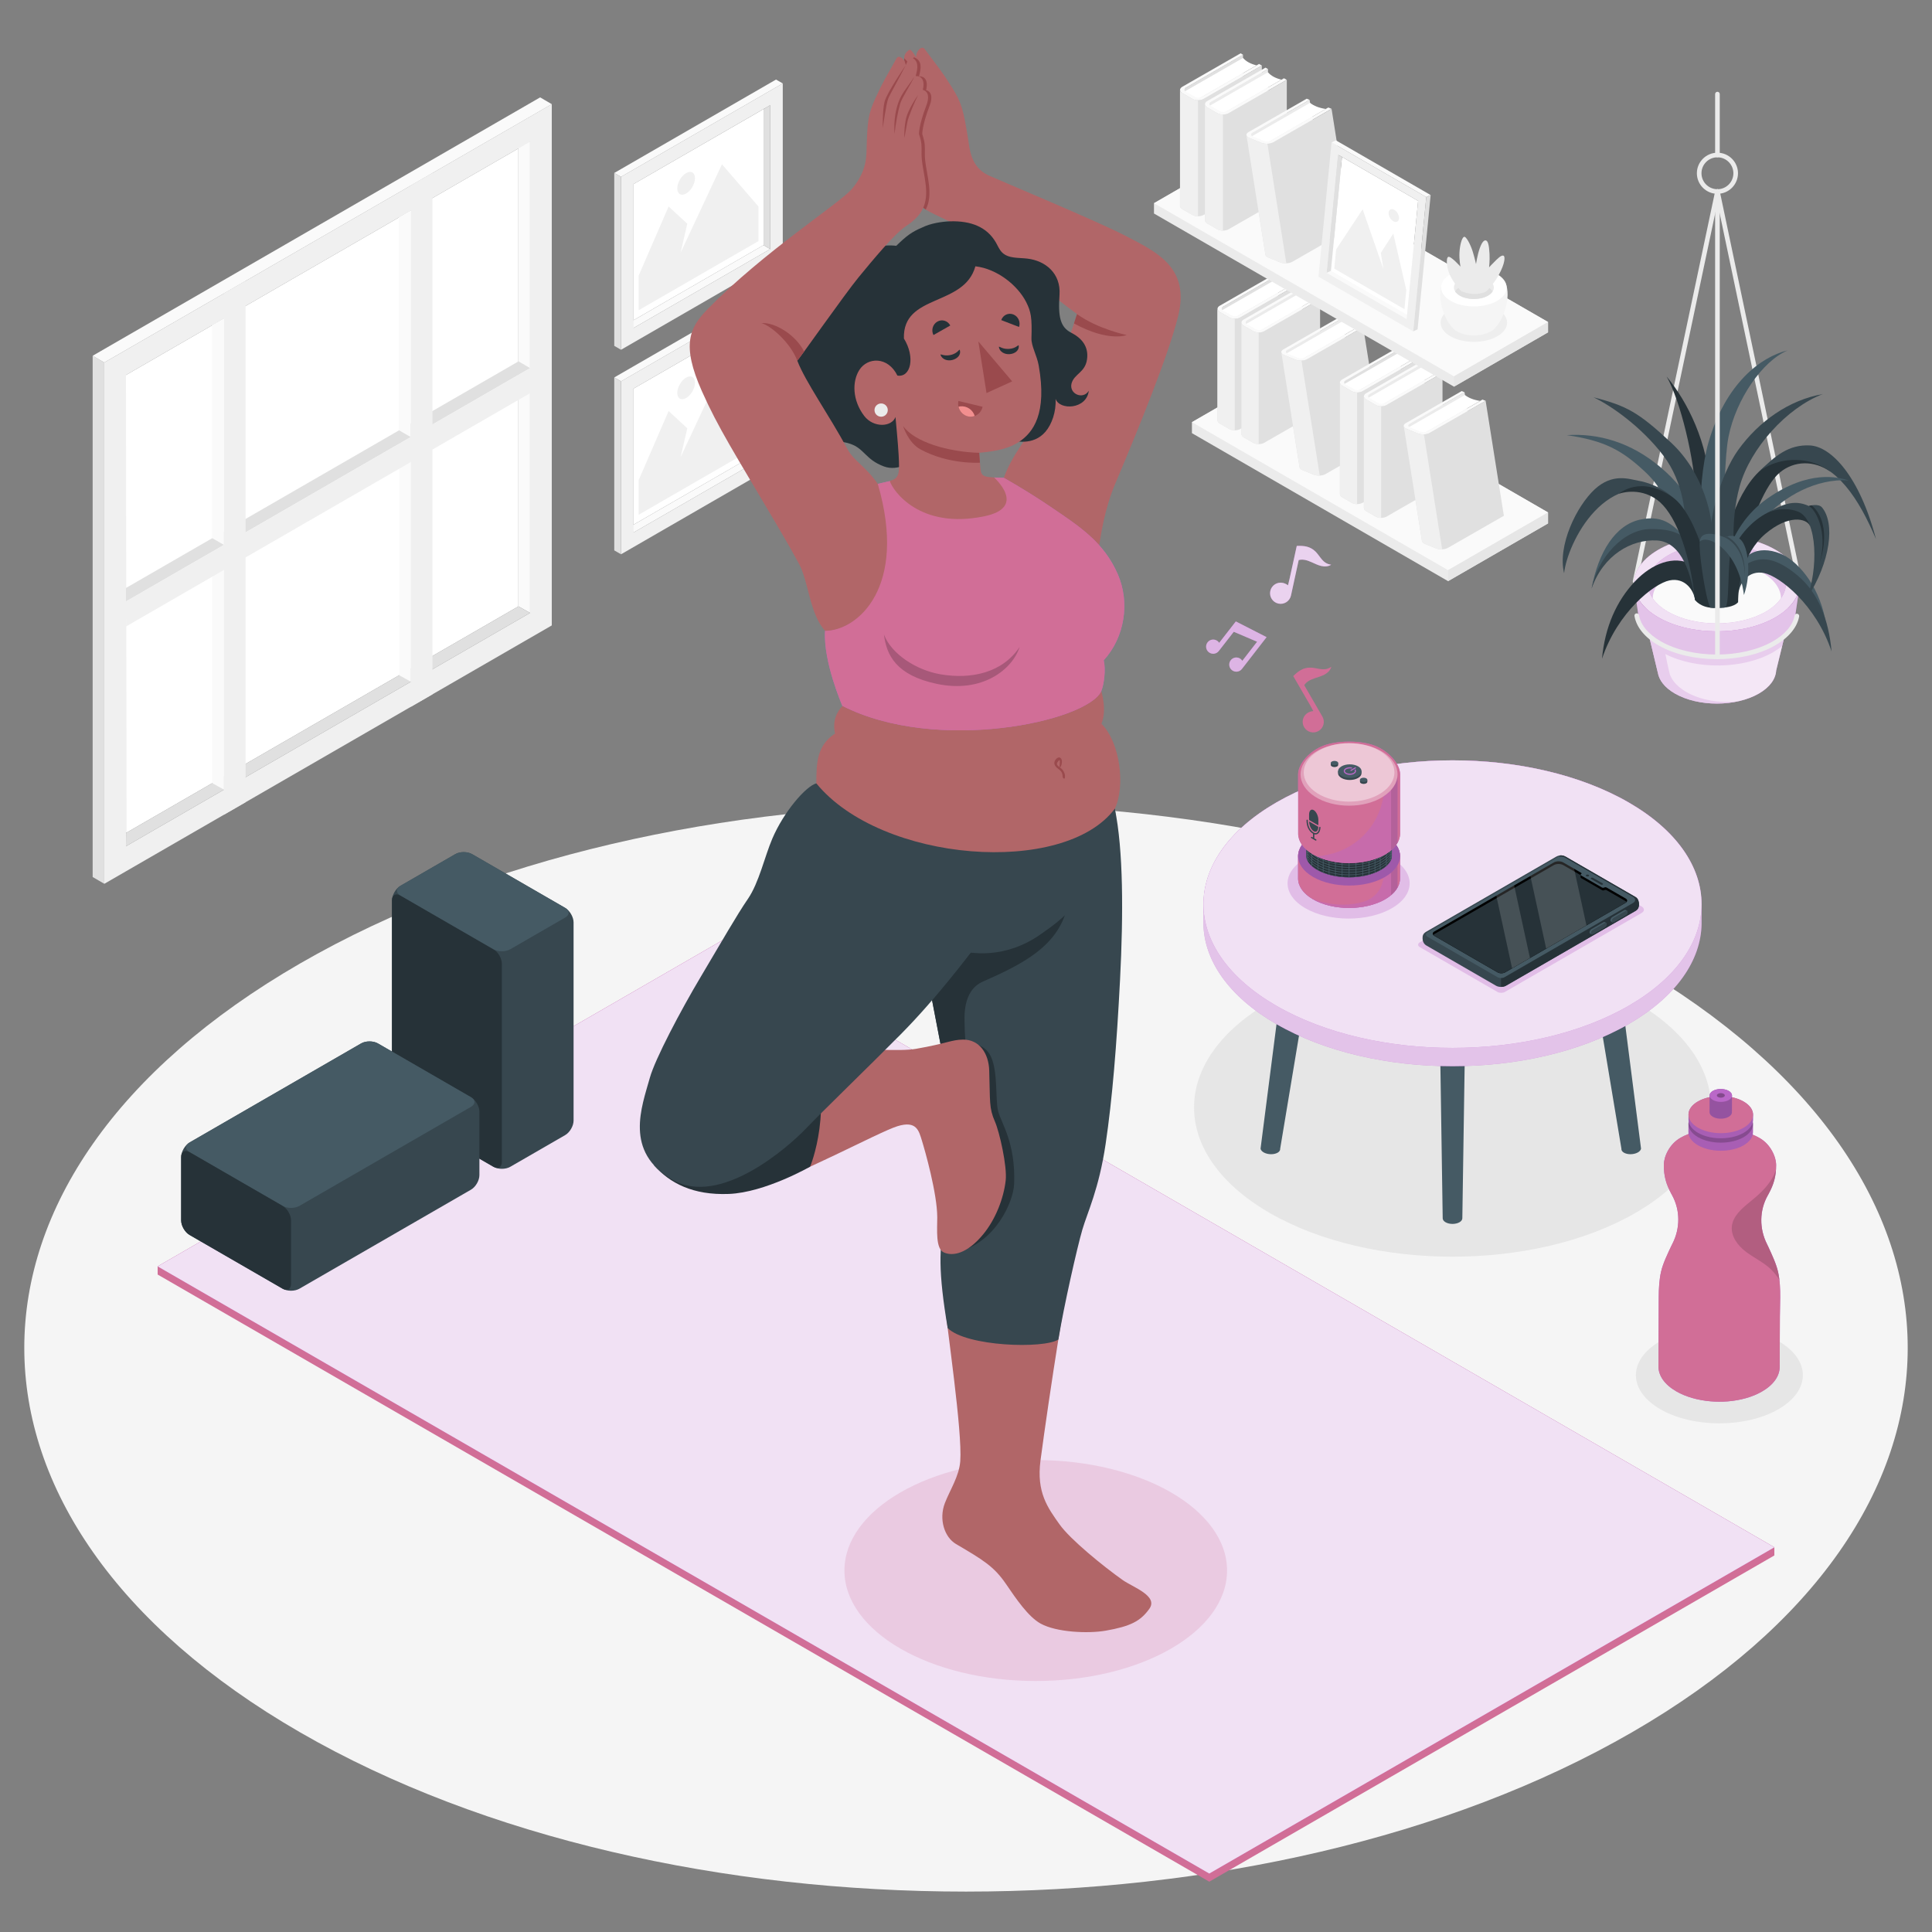
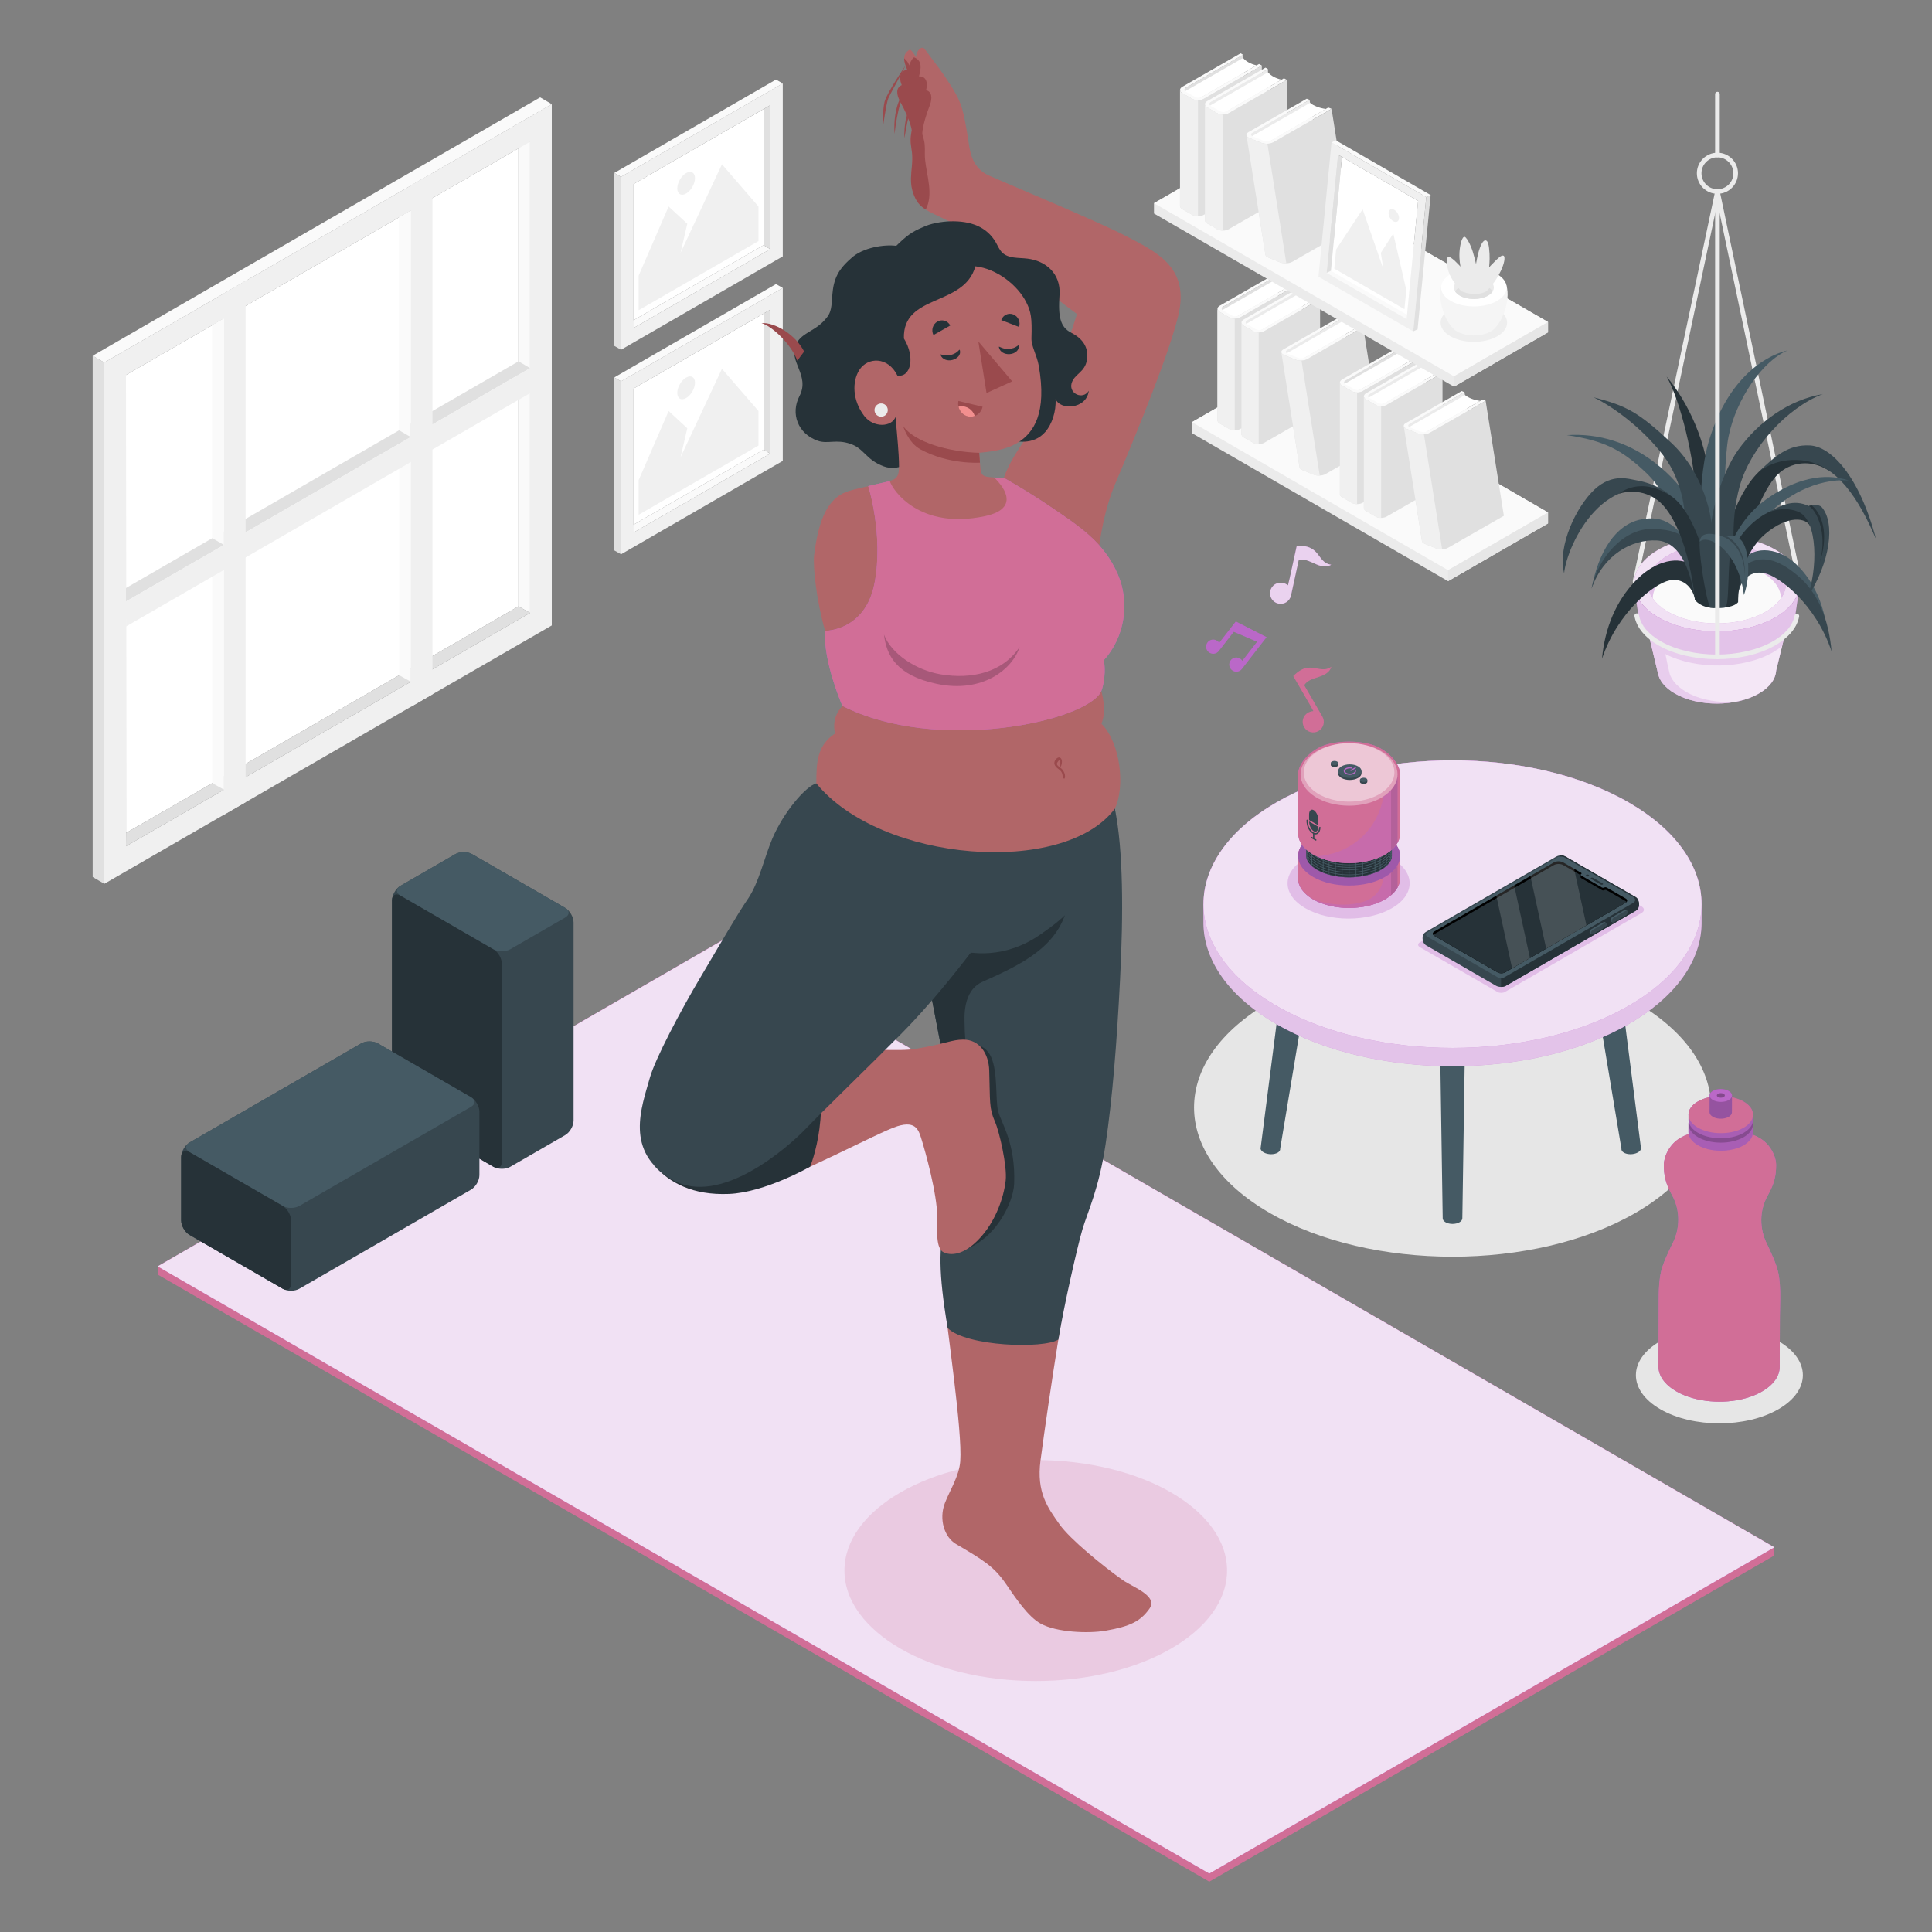
<svg xmlns="http://www.w3.org/2000/svg" x="0px" y="0px" viewBox="0 0 500 500" style="enable-background:new 0 0 500 500;" xml:space="preserve">
  <rect x="0" y="0" width="500" height="500" fill="#808080" stroke="none" />
  <g id="Floor">
-     <path id="Floor_2_" style="fill:#F5F5F5;" d="M77.67,448.33c-95.18-54.95-95.18-144.04,0-198.99c95.18-54.95,249.49-54.95,344.66,0  c95.18,54.95,95.18,144.04,0,198.99C327.16,503.28,172.84,503.28,77.67,448.33z" />
-   </g>
+     </g>
  <g id="Window">
    <g id="Window_13_">
      <g id="Window_14_">
        <g id="Frame_17_">
          <polygon id="XMLID_298_" style="fill:#FAFAFA;" points="134.16,34.98 137.19,36.67 137.19,158.62 134.16,156.93     " />
          <g id="XMLID_291_">
            <g id="XMLID_292_">
              <g id="XMLID_295_">
                <polygon id="XMLID_296_" style="fill:#FFFFFF;" points="134.16,156.93 134.16,38.42 32.6,97.06 32.62,215.56        " />
              </g>
            </g>
          </g>
          <path id="XMLID_286_" style="fill:#F0F0F0;" d="M142.8,161.86l0-134.91L26.99,93.82l0,134.91L142.8,161.86z M32.6,219.01     l0-121.95l104.59-60.39l0,121.95L32.6,219.01z" />
          <polygon id="XMLID_285_" style="fill:#E0E0E0;" points="137.19,158.62 134.16,156.93 32.62,215.56 32.6,219.01     " />
          <polygon id="XMLID_284_" style="fill:#FAFAFA;" points="103.31,56.23 106.33,54.49 106.33,176.43 103.31,174.75     " />
          <polygon id="XMLID_283_" style="fill:#FAFAFA;" points="54.93,84.16 57.96,82.42 57.96,204.36 54.93,202.68     " />
          <polygon id="XMLID_282_" style="fill:#E0E0E0;" points="26.99,228.72 23.98,226.97 23.98,92.07 26.99,93.82     " />
          <polygon id="XMLID_281_" style="fill:#FAFAFA;" points="23.98,92.07 26.99,93.82 142.8,26.96 139.79,25.2     " />
          <polygon id="XMLID_278_" style="fill:#E0E0E0;" points="32.6,152.17 32.6,155.66 137.19,95.27 134.19,93.52     " />
        </g>
        <polygon style="fill:#F0F0F0;" points="32.61,162.13 32.6,155.66 137.19,95.27 137.19,101.75    " />
        <g>
          <polygon style="fill:#F0F0F0;" points="57.96,210.84 63.56,207.61 63.56,72.7 57.96,75.94     " />
          <polygon style="fill:#F0F0F0;" points="106.32,182.92 111.92,179.69 111.92,44.78 106.32,48.02     " />
        </g>
        <polygon style="fill:#FAFAFA;" points="57.96,141.02 54.93,139.28 54.93,84.16 57.96,82.42    " />
        <polygon style="fill:#FAFAFA;" points="106.3,113.11 103.28,111.37 103.28,56.25 106.3,54.5    " />
      </g>
    </g>
  </g>
  <g id="Pictures">
    <g id="Picture_15_">
      <g id="Frame_20_">
        <polygon id="XMLID_1263_" style="fill:#FAFAFA;" points="162.25,83.86 163.97,84.88 199.33,64.47 197.61,63.44    " />
        <g id="XMLID_1254_">
          <g id="XMLID_1255_">
            <g id="XMLID_1256_">
              <polygon id="XMLID_1262_" style="fill:#FFFFFF;" points="197.61,63.44 163.97,82.86 163.97,47.63 197.61,28.23       " />
            </g>
          </g>
        </g>
        <path id="XMLID_1250_" style="fill:#F0F0F0;" d="M202.58,21.59l-41.86,24.17v44.76l41.86-24.17V21.59z M199.33,64.47    l-35.36,20.41l0-37.25l35.36-20.41L199.33,64.47z" />
        <polygon id="XMLID_1249_" style="fill:#E0E0E0;" points="199.33,64.47 197.61,63.44 197.61,28.23 199.33,27.22    " />
        <polygon id="XMLID_1248_" style="fill:#FAFAFA;" points="202.58,21.59 200.83,20.59 158.97,44.76 160.72,45.76    " />
        <polygon id="XMLID_1247_" style="fill:#E0E0E0;" points="158.97,44.76 160.72,45.76 160.72,90.52 158.97,89.51    " />
      </g>
      <g id="Land_16_">
        <polygon style="fill:#F0F0F0;" points="196.29,62.39 165.28,80.29 165.28,71.34 173.04,53.44 177.87,57.91 176.13,65.42     186.84,42.52 196.29,53.44    " />
        <path style="fill:#F0F0F0;" d="M177.57,44.79c-1.27,0.73-2.29,2.51-2.29,3.97c0,1.46,1.03,2.06,2.29,1.32    c1.27-0.73,2.29-2.51,2.29-3.97C179.87,44.66,178.84,44.06,177.57,44.79z" />
      </g>
    </g>
    <g id="Picture_14_">
      <g id="Frame_19_">
        <polygon id="XMLID_1246_" style="fill:#FAFAFA;" points="162.25,136.78 163.97,137.81 199.33,117.4 197.61,116.37    " />
        <g id="XMLID_1239_">
          <g id="XMLID_1240_">
            <g id="XMLID_1241_">
              <polygon id="XMLID_1245_" style="fill:#FFFFFF;" points="197.61,116.37 163.97,135.78 163.97,100.56 197.61,81.16       " />
            </g>
          </g>
        </g>
        <path id="XMLID_1236_" style="fill:#F0F0F0;" d="M202.58,74.52l-41.86,24.17l0,44.76l41.86-24.17L202.58,74.52z M199.33,117.4    l-35.36,20.41l0-37.25l35.36-20.41L199.33,117.4z" />
        <polygon id="XMLID_1235_" style="fill:#E0E0E0;" points="199.33,117.4 197.61,116.37 197.61,81.16 199.33,80.15    " />
        <polygon id="XMLID_1233_" style="fill:#FAFAFA;" points="202.58,74.52 200.83,73.52 158.97,97.68 160.72,98.69    " />
        <polygon id="XMLID_1232_" style="fill:#E0E0E0;" points="158.97,97.68 160.72,98.69 160.72,143.44 158.97,142.44    " />
      </g>
      <g id="Land_15_">
        <polygon style="fill:#F0F0F0;" points="196.29,115.32 165.28,133.22 165.28,124.27 173.04,106.37 177.87,110.84 176.13,118.34     186.84,95.45 196.29,106.37    " />
        <path style="fill:#F0F0F0;" d="M177.57,97.72c-1.27,0.73-2.29,2.51-2.29,3.97c0,1.46,1.03,2.06,2.29,1.32    c1.27-0.73,2.29-2.51,2.29-3.97S178.84,96.99,177.57,97.72z" />
      </g>
    </g>
  </g>
  <g id="Shelf">
    <g id="Shelf_4_">
      <g>
        <g>
          <polygon style="fill:#EBEBEB;" points="308.47,109.26 334.35,94.32 400.63,132.62 400.63,135.46 374.76,150.4 308.47,112.1          " />
        </g>
        <g>
          <polygon style="fill:#FAFAFA;" points="374.76,147.56 308.47,109.26 334.35,94.32 400.63,132.62     " />
        </g>
        <g>
          <polygon style="fill:#E6E6E6;" points="374.76,147.56 374.76,150.4 400.63,135.46 400.63,132.62     " />
        </g>
      </g>
      <g id="XMLID_1230_">
        <g id="XMLID_1272_">
          <polygon id="XMLID_1277_" style="fill:#E0E0E0;" points="330.75,71.16 315.57,79.93 315.57,108.81 330.75,100.04     " />
          <path id="XMLID_1276_" style="fill:#FFFFFF;" d="M316.06,80.41l14.69-8.43c0.76,0.88,1.88,1.49,3.36,1.84l-14.57,8.4     C319.54,82.21,318.6,81.99,316.06,80.41z" />
          <path id="XMLID_1275_" style="fill:#FAFAFA;" d="M320.96,82.16c-0.78,0.45-2.04,0.45-2.82,0l-2.47-1.42     c-0.78-0.45-0.78-1.17,0-1.62l14.48-8.31l0.61,0.35l-14.24,8.23c-0.47,0.27-0.47,0.7,0,0.97l2.3,1.3c0.47,0.27,1.23,0.27,1.69,0     l14.24-8.21l0.69,0.4L320.96,82.16z" />
          <path id="XMLID_1274_" style="fill:#E0E0E0;" d="M335.44,73.84v28.88l-14.48,8.31c-0.78,0.45-2.04,0.45-2.82,0l-2.47-1.42     c-0.39-0.22-0.58-0.52-0.58-0.81V79.92c0,0.29,0.2,0.59,0.58,0.81l2.47,1.42c0.78,0.45,2.04,0.45,2.82,0L335.44,73.84z" />
          <path id="XMLID_1273_" style="fill:#F0F0F0;" d="M319.54,82.49c-0.51,0-1.02-0.11-1.41-0.34l-2.47-1.42     c-0.39-0.22-0.58-0.52-0.58-0.81v28.88c0,0.29,0.2,0.59,0.58,0.81l2.47,1.42c0.39,0.22,0.9,0.34,1.41,0.34V82.49z" />
        </g>
        <g id="XMLID_1231_">
          <polygon id="XMLID_1271_" style="fill:#EBEBEB;" points="336.96,74.72 321.78,83.49 321.78,112.37 336.96,103.6     " />
          <path id="XMLID_1270_" style="fill:#FFFFFF;" d="M322.27,83.97l14.69-8.43c0.76,0.87,1.88,1.49,3.36,1.84l-14.57,8.4     C325.75,85.77,324.81,85.55,322.27,83.97z" />
          <path id="XMLID_1269_" style="fill:#FAFAFA;" d="M327.17,85.72c-0.78,0.45-2.04,0.45-2.82,0l-2.47-1.42     c-0.78-0.45-0.78-1.17,0-1.62l14.48-8.31l0.61,0.35l-14.24,8.23c-0.47,0.27-0.47,0.7,0,0.97l2.3,1.3c0.47,0.27,1.23,0.27,1.69,0     l14.24-8.21l0.69,0.4L327.17,85.72z" />
          <path id="XMLID_1268_" style="fill:#E0E0E0;" d="M341.64,77.41v28.88l-14.48,8.31c-0.78,0.45-2.04,0.45-2.82,0l-2.47-1.42     c-0.39-0.22-0.58-0.52-0.58-0.81V83.49c0,0.29,0.2,0.59,0.58,0.81l2.47,1.42c0.78,0.45,2.04,0.45,2.82,0L341.64,77.41z" />
          <path id="XMLID_1267_" style="fill:#F0F0F0;" d="M325.75,86.06c-0.51,0-1.02-0.11-1.41-0.34l-2.47-1.42     c-0.39-0.22-0.58-0.52-0.58-0.81v28.88c0,0.29,0.2,0.59,0.58,0.81l2.47,1.42c0.39,0.22,0.9,0.34,1.41,0.34V86.06z" />
        </g>
      </g>
      <g id="XMLID_1221_">
        <polygon id="XMLID_1228_" style="fill:#EBEBEB;" points="347.33,82.4 332.15,91.17 336.86,120.92 352.04,112.15    " />
        <path id="XMLID_1227_" style="fill:#FFFFFF;" d="M332.75,91.58l14.7-8.44c0.95,0.76,2.25,1.27,3.91,1.52l-14.57,8.4    C336.79,93.06,335.73,92.9,332.75,91.58z" />
        <path id="XMLID_1226_" style="fill:#FAFAFA;" d="M338.31,92.95c-0.78,0.45-2.15,0.51-3.06,0.14l-2.89-1.18    c-0.91-0.37-1.02-1.04-0.24-1.48l14.49-8.31l0.72,0.29l-14.24,8.22c-0.47,0.27-0.4,0.67,0.14,0.89l2.68,1.08    c0.55,0.22,1.37,0.19,1.84-0.08l14.24-8.21l0.81,0.33L338.31,92.95z" />
        <path id="XMLID_1223_" style="fill:#E0E0E0;" d="M352.8,84.63l4.72,29.76l-14.49,8.31c-0.78,0.45-2.15,0.51-3.06,0.14l-2.89-1.18    c-0.45-0.19-0.71-0.44-0.75-0.71l-4.72-29.76c0.04,0.27,0.3,0.53,0.75,0.71l2.89,1.18c0.91,0.37,2.28,0.31,3.06-0.14L352.8,84.63    z" />
        <path id="XMLID_1222_" style="fill:#F0F0F0;" d="M336.83,93.32c-0.55,0.02-1.12-0.05-1.58-0.24l-2.89-1.18    c-0.45-0.19-0.71-0.44-0.75-0.71l4.72,29.76c0.04,0.27,0.3,0.53,0.75,0.71l2.89,1.18c0.45,0.19,1.03,0.26,1.58,0.24L336.83,93.32    z" />
      </g>
      <g id="XMLID_777_">
        <g id="XMLID_1172_">
          <polygon id="XMLID_1215_" style="fill:#E0E0E0;" points="362.43,90.25 347.25,99.02 347.25,127.9 362.43,119.13     " />
          <path id="XMLID_1214_" style="fill:#FFFFFF;" d="M347.74,99.49l14.69-8.43c0.76,0.88,1.88,1.49,3.36,1.84l-14.57,8.4     C351.22,101.3,350.28,101.08,347.74,99.49z" />
          <path id="XMLID_1213_" style="fill:#FAFAFA;" d="M352.64,101.25c-0.78,0.45-2.04,0.45-2.82,0l-2.47-1.42     c-0.78-0.45-0.78-1.17,0-1.62l14.48-8.31l0.61,0.35l-14.24,8.23c-0.47,0.27-0.47,0.7,0,0.97l2.3,1.3c0.47,0.27,1.23,0.27,1.69,0     l14.24-8.21l0.69,0.4L352.64,101.25z" />
          <path id="XMLID_1212_" style="fill:#E0E0E0;" d="M367.12,92.93v28.88l-14.48,8.31c-0.78,0.45-2.04,0.45-2.82,0l-2.47-1.42     c-0.39-0.22-0.58-0.52-0.58-0.81V99.01c0,0.29,0.2,0.59,0.58,0.81l2.47,1.42c0.78,0.45,2.04,0.45,2.82,0L367.12,92.93z" />
          <path id="XMLID_1174_" style="fill:#F0F0F0;" d="M351.22,101.58c-0.51,0-1.02-0.11-1.41-0.34l-2.47-1.42     c-0.39-0.22-0.58-0.52-0.58-0.81v28.88c0,0.29,0.2,0.59,0.58,0.81l2.47,1.42c0.39,0.22,0.9,0.34,1.41,0.34V101.58z" />
        </g>
        <g id="XMLID_793_">
          <polygon id="XMLID_1163_" style="fill:#EBEBEB;" points="368.64,93.81 353.46,102.58 353.46,131.46 368.64,122.69     " />
          <path id="XMLID_1161_" style="fill:#FFFFFF;" d="M353.95,103.06l14.69-8.43c0.76,0.87,1.88,1.49,3.36,1.84l-14.57,8.4     C357.43,104.86,356.49,104.64,353.95,103.06z" />
          <path id="XMLID_1152_" style="fill:#FAFAFA;" d="M358.85,104.81c-0.78,0.45-2.04,0.45-2.82,0l-2.47-1.42     c-0.78-0.45-0.78-1.17,0-1.62l14.48-8.31l0.61,0.35l-14.24,8.23c-0.47,0.27-0.47,0.7,0,0.97l2.3,1.3c0.47,0.27,1.23,0.27,1.69,0     l14.24-8.21l0.69,0.4L358.85,104.81z" />
          <path id="XMLID_1128_" style="fill:#E0E0E0;" d="M373.32,96.5v28.88l-14.48,8.31c-0.78,0.45-2.04,0.45-2.82,0l-2.47-1.42     c-0.39-0.22-0.58-0.52-0.58-0.81v-28.88c0,0.29,0.2,0.59,0.58,0.81l2.47,1.42c0.78,0.45,2.04,0.45,2.82,0L373.32,96.5z" />
          <path id="XMLID_801_" style="fill:#F0F0F0;" d="M357.43,105.15c-0.51,0-1.02-0.11-1.41-0.34l-2.47-1.42     c-0.39-0.22-0.58-0.52-0.58-0.81v28.88c0,0.29,0.2,0.59,0.58,0.81l2.47,1.42c0.39,0.22,0.9,0.34,1.41,0.34V105.15z" />
        </g>
      </g>
      <g id="XMLID_681_">
        <polygon id="XMLID_772_" style="fill:#EBEBEB;" points="379.01,101.48 363.83,110.25 368.54,140.01 383.72,131.24    " />
        <path id="XMLID_758_" style="fill:#FFFFFF;" d="M364.43,110.67l14.7-8.44c0.95,0.76,2.25,1.27,3.91,1.52l-14.57,8.4    C368.47,112.15,367.41,111.99,364.43,110.67z" />
        <path id="XMLID_687_" style="fill:#FAFAFA;" d="M369.99,112.04c-0.78,0.45-2.15,0.51-3.06,0.14l-2.89-1.18    c-0.91-0.37-1.02-1.04-0.24-1.48l14.49-8.31l0.72,0.29l-14.24,8.23c-0.47,0.27-0.4,0.67,0.14,0.89l2.68,1.08    c0.55,0.22,1.37,0.19,1.84-0.08l14.24-8.21l0.81,0.33L369.99,112.04z" />
        <path id="XMLID_686_" style="fill:#E0E0E0;" d="M384.48,103.72l4.72,29.76l-14.49,8.31c-0.78,0.45-2.15,0.51-3.06,0.14    l-2.89-1.18c-0.45-0.19-0.71-0.44-0.75-0.71l-4.72-29.76c0.04,0.27,0.3,0.53,0.75,0.71l2.89,1.18c0.91,0.37,2.28,0.31,3.06-0.14    L384.48,103.72z" />
        <path id="XMLID_685_" style="fill:#F0F0F0;" d="M368.51,112.41c-0.55,0.02-1.12-0.05-1.58-0.24l-2.89-1.18    c-0.45-0.19-0.71-0.44-0.75-0.71l4.72,29.76c0.04,0.27,0.3,0.53,0.75,0.71l2.89,1.18c0.45,0.19,1.03,0.26,1.58,0.24    L368.51,112.41z" />
      </g>
    </g>
    <g id="Shelf_1_">
      <g>
        <g>
          <polygon style="fill:#EBEBEB;" points="298.65,52.59 322.99,38.53 400.63,83.34 400.63,86.01 376.29,100.07 298.65,55.26          " />
        </g>
        <g>
          <polygon style="fill:#FAFAFA;" points="376.29,97.4 298.65,52.59 322.99,38.53 400.63,83.34     " />
        </g>
        <g>
          <polygon style="fill:#E6E6E6;" points="376.29,97.4 376.29,100.07 400.63,86.01 400.63,83.34     " />
        </g>
      </g>
      <g id="XMLID_509_">
        <g id="XMLID_521_">
          <polygon id="XMLID_616_" style="fill:#E0E0E0;" points="321.69,14.16 305.91,23.27 305.91,53.3 321.69,44.19     " />
          <path id="XMLID_598_" style="fill:#FFFFFF;" d="M306.42,23.77l15.28-8.77c0.79,0.91,1.95,1.54,3.49,1.91l-15.15,8.73     C310.04,25.64,309.06,25.42,306.42,23.77z" />
          <path id="XMLID_524_" style="fill:#FAFAFA;" d="M311.51,25.59c-0.81,0.47-2.13,0.47-2.94,0L306,24.12     c-0.81-0.47-0.81-1.22,0-1.68l15.06-8.64l0.64,0.36l-14.81,8.55c-0.49,0.28-0.49,0.73,0,1.01l2.39,1.36     c0.49,0.28,1.28,0.28,1.76,0l14.8-8.53l0.72,0.41L311.51,25.59z" />
          <path id="XMLID_523_" style="fill:#E0E0E0;" d="M326.56,16.95v30.03l-15.05,8.64c-0.81,0.46-2.13,0.46-2.94,0L306,54.14     c-0.4-0.23-0.61-0.54-0.61-0.84V23.27c0,0.31,0.2,0.61,0.61,0.84l2.57,1.48c0.81,0.47,2.13,0.47,2.94,0L326.56,16.95z" />
          <path id="XMLID_522_" style="fill:#F0F0F0;" d="M310.04,25.94c-0.53,0-1.06-0.12-1.47-0.35L306,24.12     c-0.4-0.23-0.61-0.54-0.61-0.84V53.3c0,0.31,0.2,0.61,0.61,0.84l2.57,1.48c0.4,0.23,0.94,0.35,1.47,0.35V25.94z" />
        </g>
        <g id="XMLID_511_">
          <polygon id="XMLID_520_" style="fill:#EBEBEB;" points="328.15,17.86 312.36,26.98 312.36,57.01 328.15,47.89     " />
          <path id="XMLID_519_" style="fill:#FFFFFF;" d="M312.87,27.48l15.28-8.77c0.79,0.91,1.95,1.54,3.49,1.91l-15.15,8.73     C316.49,29.35,315.51,29.12,312.87,27.48z" />
          <path id="XMLID_515_" style="fill:#FAFAFA;" d="M317.96,29.3c-0.81,0.47-2.13,0.47-2.94,0l-2.57-1.48     c-0.81-0.47-0.81-1.22,0-1.68l15.06-8.64l0.64,0.36l-14.81,8.55c-0.49,0.28-0.49,0.73,0,1.01l2.39,1.36     c0.49,0.28,1.28,0.28,1.76,0l14.8-8.53l0.72,0.41L317.96,29.3z" />
          <path id="XMLID_514_" style="fill:#E0E0E0;" d="M333.02,20.66v30.03l-15.05,8.64c-0.81,0.47-2.13,0.47-2.94,0l-2.57-1.48     c-0.4-0.23-0.61-0.54-0.61-0.84V26.98c0,0.31,0.2,0.61,0.61,0.84l2.57,1.48c0.81,0.46,2.13,0.46,2.94,0L333.02,20.66z" />
          <path id="XMLID_513_" style="fill:#F0F0F0;" d="M316.49,29.65c-0.53,0-1.06-0.12-1.47-0.35l-2.57-1.48     c-0.4-0.23-0.61-0.54-0.61-0.84v30.03c0,0.31,0.2,0.61,0.61,0.84l2.57,1.48c0.41,0.23,0.94,0.35,1.47,0.35V29.65z" />
        </g>
      </g>
      <g id="XMLID_495_">
        <polygon id="XMLID_508_" style="fill:#EBEBEB;" points="338.92,25.84 323.14,34.96 328.04,65.9 343.83,56.78    " />
        <path id="XMLID_506_" style="fill:#FFFFFF;" d="M323.76,35.39l15.28-8.77c0.99,0.79,2.34,1.32,4.07,1.58l-15.15,8.73    C327.96,36.93,326.87,36.77,323.76,35.39z" />
        <path id="XMLID_503_" style="fill:#FAFAFA;" d="M329.55,36.81c-0.81,0.47-2.24,0.53-3.18,0.14l-3-1.23    c-0.95-0.39-1.06-1.08-0.25-1.54l15.06-8.64l0.74,0.3l-14.81,8.55c-0.49,0.28-0.42,0.69,0.15,0.93l2.79,1.13    c0.57,0.23,1.42,0.19,1.91-0.09l14.8-8.54l0.84,0.34L329.55,36.81z" />
        <path id="XMLID_500_" style="fill:#E0E0E0;" d="M344.61,28.17l4.9,30.94l-15.06,8.64c-0.81,0.47-2.24,0.53-3.18,0.14l-3-1.23    c-0.47-0.19-0.74-0.46-0.78-0.74l-4.9-30.94c0.04,0.28,0.31,0.55,0.78,0.74l3.01,1.23c0.95,0.39,2.37,0.32,3.18-0.14    L344.61,28.17z" />
        <path id="XMLID_499_" style="fill:#F0F0F0;" d="M328.01,37.2c-0.58,0.03-1.17-0.05-1.64-0.25l-3.01-1.23    c-0.47-0.19-0.74-0.46-0.78-0.74l4.9,30.94c0.04,0.28,0.31,0.55,0.78,0.74l3,1.23c0.47,0.19,1.07,0.27,1.64,0.25L328.01,37.2z" />
      </g>
      <g id="Picture_13_">
        <g id="Frame_18_">
          <polygon id="XMLID_494_" style="fill:#FAFAFA;" points="365.15,82.04 364.03,82.58 343.33,70.62 344.44,70.08     " />
          <g id="XMLID_464_">
            <g id="XMLID_465_">
              <g id="XMLID_491_">
                <polygon id="XMLID_493_" style="fill:#FFFFFF;" points="344.44,70.08 364.14,81.45 367.01,51.99 347.31,40.62        " />
              </g>
            </g>
          </g>
          <path id="XMLID_461_" style="fill:#F0F0F0;" d="M341.22,71.6l24.52,14.16L369.12,51L344.6,36.85L341.22,71.6z M346.3,40.03     l20.71,11.96l-2.97,30.59l-20.71-11.96L346.3,40.03z" />
          <polygon id="XMLID_459_" style="fill:#E0E0E0;" points="343.33,70.62 344.44,70.08 347.31,40.62 346.3,40.03     " />
          <polygon id="XMLID_456_" style="fill:#FAFAFA;" points="344.6,36.85 345.73,36.32 370.25,50.48 369.12,51     " />
          <polygon id="XMLID_455_" style="fill:#E0E0E0;" points="370.25,50.48 369.12,51 365.74,85.76 366.87,85.23     " />
        </g>
        <g id="Land_14_">
          <polygon style="fill:#F0F0F0;" points="345.31,69.52 363.47,80.01 363.95,75.04 360.58,60.46 357.36,65.44 358.02,69.63      352.65,54.16 345.79,64.56     " />
          <path style="fill:#F0F0F0;" d="M360.86,54.32c0.74,0.43,1.28,1.43,1.2,2.24c-0.08,0.81-0.74,1.12-1.49,0.69     c-0.74-0.43-1.28-1.43-1.2-2.24C359.45,54.2,360.11,53.89,360.86,54.32z" />
        </g>
      </g>
      <g id="Pot_9_">
        <path id="Shadow_37_" style="opacity:0.05;" d="M375.35,79.99c-3.36,1.94-3.36,5.09,0,7.03c3.36,1.94,8.81,1.94,12.17,0    c3.36-1.94,3.36-5.09,0-7.03C384.16,78.05,378.71,78.05,375.35,79.99z" />
        <g id="XMLID_394_">
          <path id="XMLID_451_" style="fill:#F5F5F5;" d="M386.91,84.89c2.93-2.99,4.65-10.44,1.79-12.81h-14.52     c-2.85,2.37-1.14,9.82,1.79,12.81c0.02,0.03,0.05,0.05,0.08,0.08c0.03,0.03,0.07,0.07,0.1,0.1c0.08,0.08,0.17,0.16,0.26,0.24     c0.02,0.02,0.05,0.04,0.07,0.05c0.07,0.06,0.14,0.11,0.22,0.17c0.12,0.09,0.25,0.17,0.38,0.24c2.41,1.39,6.31,1.39,8.72,0h0h0     c0.13-0.07,0.26-0.15,0.38-0.24c0.07-0.05,0.14-0.1,0.21-0.16c0.03-0.02,0.06-0.04,0.09-0.07c0.09-0.07,0.18-0.15,0.26-0.23     c0.04-0.04,0.08-0.08,0.12-0.11C386.86,84.93,386.89,84.91,386.91,84.89z" />
          <path id="XMLID_410_" style="fill:#FFFFFF;" d="M375.44,70.94c-3.31,1.91-3.31,5.01,0,6.93c3.31,1.91,8.69,1.91,12,0     c3.31-1.91,3.31-5.01,0-6.93C384.12,69.03,378.75,69.03,375.44,70.94z" />
          <path id="XMLID_409_" style="fill:#EBEBEB;" d="M377.79,72.3c-2.02,1.16-2.02,3.05,0,4.21c2.02,1.16,5.28,1.16,7.3,0     c2.02-1.16,2.02-3.05,0-4.21C383.07,71.13,379.8,71.13,377.79,72.3z" />
          <path id="XMLID_395_" style="fill:#E0E0E0;" d="M385.09,74.3c-2.02-1.16-5.28-1.16-7.3,0c-0.56,0.32-0.96,0.7-1.21,1.11     c0.25,0.4,0.65,0.78,1.21,1.11c2.02,1.16,5.28,1.16,7.3,0c0.56-0.32,0.96-0.7,1.21-1.11C386.05,75,385.65,74.62,385.09,74.3z" />
        </g>
        <g id="XMLID_389_">
          <path id="XMLID_392_" style="fill:#EBEBEB;" d="M378.23,75.4c0,0-1.42-1.35-2.64-3.51c-1.22-2.16-1.44-5.04-0.81-5.4     c0.63-0.36,3.2,2.52,3.2,2.52s-0.38-1.76-0.27-3.68c0.11-1.92,0.58-3.67,1.13-4.02c0.55-0.35,1.78,2.07,2.31,3.83     c0.53,1.76,0.84,3.2,0.84,3.2s0.36-2.37,0.95-4.04c0.64-1.82,1.22-2.23,1.67-2.05c0.45,0.18,0.75,1.03,0.88,3.46     c0.09,1.7-0.11,3.47-0.11,3.47s0.9-0.99,1.91-1.96c1.1-1.06,1.58-1.21,1.89-1c0.32,0.2,0.4,1.85-1.31,4.94     c-1.51,2.73-3.22,4.24-3.22,4.24S382.27,76.93,378.23,75.4z" />
        </g>
      </g>
    </g>
  </g>
  <g id="Shadows">
    <path id="Shadow_17_" style="fill:#E6E6E6;" d="M328.61,259.3c-26.12,15.08-26.12,39.54,0,54.62c26.13,15.08,68.48,15.08,94.61,0  c26.13-15.08,26.13-39.54,0-54.62C397.09,244.22,354.73,244.22,328.61,259.3z" />
    <path id="Shadow_11_" style="fill:#E6E6E6;" d="M460.25,347.07c8.44,4.87,8.44,12.77,0,17.64c-8.44,4.87-22.12,4.87-30.55,0  c-8.44-4.87-8.44-12.77,0-17.64C438.13,342.2,451.81,342.2,460.25,347.07z" />
  </g>
  <g id="Plant">
    <g id="Hanging_Flowerpot">
      <g>
        <g>
          <path style="fill:#EBEBEB;" d="M423.15,151.05c-0.04,0-0.08,0-0.12-0.01c-0.32-0.07-0.53-0.38-0.46-0.71l21.32-100.89     c0.07-0.32,0.39-0.53,0.71-0.46c0.32,0.07,0.53,0.38,0.46,0.71l-21.32,100.89C423.67,150.85,423.43,151.05,423.15,151.05z" />
        </g>
        <g>
          <path style="fill:#EBEBEB;" d="M465.77,151.57c-0.28,0-0.52-0.19-0.58-0.47l-21.3-101.41c-0.07-0.32,0.14-0.64,0.46-0.71     c0.32-0.07,0.64,0.14,0.71,0.46l21.3,101.41c0.07,0.32-0.14,0.64-0.46,0.71C465.85,151.56,465.81,151.57,465.77,151.57z" />
        </g>
      </g>
      <g>
        <g id="Pot_8_">
          <path id="XMLID_387_" style="fill:#BA68C8;" d="M463.61,157.39l-38.58-0.01l3.99,16.62h0.01c0.3,2,1.78,3.96,4.44,5.49     c6,3.46,15.73,3.46,21.73,0c2.86-1.65,4.34-3.79,4.47-5.95L463.61,157.39z" />
          <path id="XMLID_649_" style="opacity:0.6;fill:#FFFFFF;" d="M463.61,157.39l-38.58-0.01l3.99,16.62h0.01     c0.3,2,1.78,3.96,4.44,5.49c6,3.46,15.73,3.46,21.73,0c2.86-1.65,4.34-3.79,4.47-5.95L463.61,157.39z" />
          <path id="XMLID_373_" style="opacity:0.6;fill:#FFFFFF;" d="M463.61,157.39l-38.58-0.01l3.99,16.62h0.01     c0.3,2,1.78,3.96,4.44,5.49c6,3.46,15.73,3.46,21.73,0c2.86-1.65,4.34-3.79,4.47-5.95L463.61,157.39z" />
          <path style="opacity:0.2;fill:#BA68C8;" d="M458.91,168.78c0.87-0.51,1.64-1.05,2.32-1.62l2.17-8.88     c-0.99,1.12-2.29,2.17-3.9,3.1c-8.14,4.7-21.18,4.82-29.6,0.38l0.98-3.96l-0.3-0.42l-5.54,0l3.99,16.61h0.01     c0.3,2,1.78,3.96,4.44,5.49c4.27,2.47,10.44,3.17,15.8,2.12c-9.61,0.72-16.21-3.49-17.2-7.36c-0.39-1.55-1.08-4.97-1.08-4.97     C439.01,173.37,451.24,173.21,458.91,168.78z" />
          <path id="XMLID_358_" style="fill:#BA68C8;" d="M465.62,152.48c-0.2,1.02-0.63,2.03-1.29,3c-1.04,1.57-2.66,3.04-4.84,4.3     c-8.37,4.83-21.96,4.83-30.33,0c-2.18-1.26-3.8-2.73-4.84-4.3c-0.65-0.97-1.08-1.98-1.28-3h-0.01     c-0.75-3.63,1.3-7.42,6.13-10.21c8.37-4.84,21.96-4.84,30.33,0C464.32,145.05,466.37,148.84,465.62,152.48z" />
          <path id="XMLID_357_" style="opacity:0.8;fill:#FFFFFF;" d="M465.62,152.48c-0.2,1.02-0.63,2.03-1.29,3     c-1.04,1.57-2.66,3.04-4.84,4.3c-8.37,4.83-21.96,4.83-30.33,0c-2.18-1.26-3.8-2.73-4.84-4.3c-0.65-0.97-1.08-1.98-1.28-3h-0.01     c-0.75-3.63,1.3-7.42,6.13-10.21c8.37-4.84,21.96-4.84,30.33,0C464.32,145.05,466.37,148.84,465.62,152.48z" />
          <path id="XMLID_356_" style="fill:#BA68C8;" d="M464.33,155.48c-1.04,1.57-2.66,3.04-4.84,4.3c-8.37,4.83-21.96,4.83-30.33,0     c-2.18-1.26-3.8-2.73-4.84-4.3c-0.65-0.97-1.08-1.98-1.28-3h-0.01l0.95,6.54c0.44,2.63,2.4,5.2,5.89,7.21     c7.98,4.6,20.92,4.6,28.9,0c3.45-1.99,5.41-4.52,5.87-7.12l0.05-0.34l0.92-6.3C465.42,153.5,464.99,154.51,464.33,155.48z" />
          <path id="XMLID_355_" style="opacity:0.6;fill:#FFFFFF;" d="M464.33,155.48c-1.04,1.57-2.66,3.04-4.84,4.3     c-8.37,4.83-21.96,4.83-30.33,0c-2.18-1.26-3.8-2.73-4.84-4.3c-0.65-0.97-1.08-1.98-1.28-3h-0.01l0.95,6.54     c0.44,2.63,2.4,5.2,5.89,7.21c7.98,4.6,20.92,4.6,28.9,0c3.45-1.99,5.41-4.52,5.87-7.12l0.05-0.34l0.92-6.3     C465.42,153.5,464.99,154.51,464.33,155.48z" />
          <path id="XMLID_345_" style="fill:#BA68C8;" d="M456.96,143.72c-6.98-4.03-18.3-4.03-25.27,0c-3.95,2.28-5.66,5.36-5.15,8.34     c0.4,2.28,2.12,4.5,5.15,6.25c6.97,4.03,18.29,4.03,25.27,0c3.02-1.75,4.74-3.97,5.14-6.25     C462.63,149.09,460.92,146.01,456.96,143.72z" />
          <path id="XMLID_310_" style="opacity:0.6;fill:#FFFFFF;" d="M456.96,143.72c-6.98-4.03-18.3-4.03-25.27,0     c-3.95,2.28-5.66,5.36-5.15,8.34c0.4,2.28,2.12,4.5,5.15,6.25c6.97,4.03,18.29,4.03,25.27,0c3.02-1.75,4.74-3.97,5.14-6.25     C462.63,149.09,460.92,146.01,456.96,143.72z" />
          <path id="XMLID_304_" style="fill:#FAFAFA;" d="M427.72,154.82c0.87,1.27,2.19,2.46,3.97,3.49c6.97,4.03,18.29,4.03,25.27,0     c1.78-1.03,3.09-2.22,3.96-3.49c-0.05-2.41-1.67-4.82-4.86-6.66c-6.49-3.75-17-3.75-23.48,0     C429.39,150.01,427.78,152.41,427.72,154.82z" />
        </g>
        <g>
          <path style="fill:#263238;" d="M438.93,128.82c-0.34-9.86-4.05-25.18-7.61-31.37c5.39,6.45,10.8,17.28,11.23,29.16     L438.93,128.82z" />
          <path style="fill:#455A64;" d="M449.63,150.09c0.33-6.85,5.37-9.09,11.05-6.85c4.03,1.59,9.86,7.58,11.7,17.14     C470.58,155.45,457.49,138.83,449.63,150.09z" />
          <path style="fill:#37474F;" d="M449.93,153.39c0.32-2.55,2.62-5.91,6.63-5.08c4.01,0.83,13.44,8.2,17.45,20.28     c-0.73-8.11-3.36-15.11-8.78-19.64c-5.38-4.5-9.36-5.24-13.33-2.89C448.5,148.09,449.93,153.39,449.93,153.39z" />
          <path style="fill:#455A64;" d="M442.74,156.71c-3.26-10.9-3.75-31.16-0.61-42.12c4.44-15.48,13.64-22.27,20.52-23.91     c-6.51,2.72-13.38,12.64-15.31,22.35c-1.93,9.71-0.82,43.68-0.82,43.68H442.74z" />
          <path style="fill:#263238;" d="M445.42,146.07c0.42-6.09,3.97-19.61,11.02-25.06c7.05-5.45,14.91-1.8,17.28,1.06     c-4.27-2.99-9.39-2.86-13.1,0.21c-3.7,3.06-7.48,12.24-9.36,20.96L445.42,146.07z" />
          <path style="fill:#37474F;" d="M455.01,122.28c4.43-4.35,7.9-7.28,13.4-7c5.5,0.28,12.84,7.97,17.1,24.25     c-4.4-10.34-10.1-19.44-19.22-20.4C459.1,118.36,455.01,122.28,455.01,122.28z" />
          <path style="fill:#455A64;" d="M405.47,112.61c8.1-0.52,16.56,1.77,24.36,8.39c7.8,6.62,10.89,13.99,12.07,21.53l-4.88-0.79     c0,0-4.06-12.82-11.09-19.46C419.68,116.36,415.04,114.01,405.47,112.61z" />
          <path style="fill:#37474F;" d="M443.11,139.47c0.38-5.5-2.21-17.06-10.62-24.9c-8.41-7.84-11.44-9.54-20.1-11.75     c4.61,2.15,12.45,7.71,18.01,14.98c5.56,7.27,5.81,15.88,5.81,19.13C437.17,139.47,440.58,144.77,443.11,139.47z" />
          <path style="fill:#37474F;" d="M442.74,142.17c-1.1-7.01,2.67-19.55,7.08-25.69c5.33-7.42,13.19-12.98,21.91-14.49     c-9.34,3.57-18.74,14-21.49,23.82c-2.75,9.83-1.15,20-1.15,20L442.74,142.17z" />
          <path style="fill:#455A64;" d="M445.72,156.71c-1.19-6.55,0.9-20.19,11.68-27.7c10.78-7.51,18.23-5.53,21.06-4.68     c-8.35-0.57-16.72,4.08-21.84,9.82c-3.56,3.99-6.9,10.53-7.11,21.36L445.72,156.71z" />
          <g>
            <path style="fill:#263238;" d="M445.87,157.25c0,0,2.82-0.07,3.95-1.4c0-4.23,1.14-12.7,7.08-17.71s10.57-4.04,11.5-2.08      c0-2.88-3.62-5.44-7.63-4.59C454.05,132.9,444.6,141.58,445.87,157.25z" />
            <path style="fill:#37474F;" d="M457.27,132.77c3.66-1.99,6.79-3.7,10.87-1.81c0.18-0.11,2.5-0.69,3.38,0.35      c3.41,4.02,2.3,14.02-3.93,23.61c2.87-7.19,3.01-20.46-2.3-22.53C461.13,130.78,457.27,132.77,457.27,132.77z" />
            <path style="fill:#263238;" d="M468.13,130.96c1.64,0.76,5.01,6.52,2.84,14.54c2.02-6.06,1.3-11.9-2.11-14.72      C468.6,130.82,468.35,130.88,468.13,130.96z" />
          </g>
          <path style="fill:#263238;" d="M438.68,155.29c-0.32-2.55-2.62-5.91-6.63-5.08c-4.01,0.83-13.44,8.2-17.45,20.28     c0.73-8.11,3.69-14.92,8.55-20.05c4.36-4.6,10.08-6.81,14.62-4.38S438.68,155.29,438.68,155.29z" />
          <g>
            <path style="fill:#455A64;" d="M437.02,140.01c-3.52-3.52-5.98-6.9-12.45-5.56c-6.47,1.34-10.91,8.37-12.67,17.87      c1.1-3.67,4.43-12.07,11.05-13.49C429.56,137.41,432.8,137.9,437.02,140.01z" />
            <path style="fill:#37474F;" d="M438.68,155.29c-0.92-6.21-3.28-15.07-9.89-15.42c-6.61-0.35-13.86,3.8-16.89,12.45      c1.55-7.88,8.26-15.39,15.27-15.41c7.01-0.02,13.9,1.51,15.57,19.79L438.68,155.29z" />
          </g>
          <g>
            <path style="fill:#37474F;" d="M433.11,128.93c-2.81-2.81-6.87-4.14-9.12-4.52c-2.25-0.38-6.63-2.11-11.32,2.26      c-4.69,4.37-9.63,14.57-7.88,21.69C405.55,140.8,415.71,119.57,433.11,128.93z" />
            <path style="fill:#263238;" d="M443.68,157.32c0-5.76-4.21-24.02-10.85-28.67c-8.32-5.82-13.88-0.86-13.88-0.86      s5.11-1.93,9.91,1.57c4.29,3.14,8.3,12.32,9.83,25.94C438.68,155.29,440.14,157.36,443.68,157.32z" />
          </g>
          <g>
            <path style="fill:#37474F;" d="M439.91,140.17c-0.4,1.69,1.34,14.25,2.69,17.08c1.36,0.2,2.7,0.19,4.01-0.06      c1.27-2.2,0.04-16.41,2.47-16.68C447.2,139.63,440.78,137.27,439.91,140.17z" />
            <path style="fill:#455A64;" d="M439.91,140.17c1.96-2.02,9.92,1.96,11.42,13.82c1.99-5.63,1.1-12.59-0.88-14.36      c-1.99-1.76-4.09-0.55-4.09-0.55S440.18,136.37,439.91,140.17z" />
            <path style="fill:#37474F;" d="M446.35,139.09c2.44,1.02,5.23,4.41,5.2,10.18c0.19-2.96-0.38-8.14-4.57-10.44      C446.74,138.91,446.53,139,446.35,139.09z" />
          </g>
        </g>
      </g>
      <g>
        <path style="fill:#EBEBEB;" d="M444.47,170.6c-0.33,0-0.6-0.27-0.6-0.6V49.56c0-0.33,0.27-0.6,0.6-0.6c0.33,0,0.6,0.27,0.6,0.6    V170C445.06,170.33,444.79,170.6,444.47,170.6z" />
      </g>
      <g>
        <path style="fill:#EBEBEB;" d="M444.47,50.16c-2.93,0-5.32-2.39-5.32-5.32c0-2.93,2.39-5.32,5.32-5.32    c2.93,0,5.32,2.39,5.32,5.32C449.79,47.77,447.4,50.16,444.47,50.16z M444.47,40.71c-2.28,0-4.13,1.85-4.13,4.13    c0,2.28,1.85,4.13,4.13,4.13c2.28,0,4.13-1.85,4.13-4.13C448.59,42.56,446.74,40.71,444.47,40.71z" />
      </g>
      <g>
        <path style="fill:#EBEBEB;" d="M444.47,40.71c-0.33,0-0.6-0.27-0.6-0.6V24.35c0-0.33,0.27-0.6,0.6-0.6c0.33,0,0.6,0.27,0.6,0.6    v15.76C445.06,40.44,444.79,40.71,444.47,40.71z" />
      </g>
      <g id="XMLID_299_">
        <path style="fill:#EBEBEB;" d="M444.32,170.59c-5.44,0-10.88-1.17-15.02-3.52c-3.57-2.02-5.81-4.73-6.3-7.64    c-0.06-0.33,0.17-0.64,0.49-0.69c0.34-0.05,0.64,0.17,0.69,0.49c0.43,2.54,2.46,4.95,5.71,6.79c7.96,4.5,20.9,4.5,28.86,0    c3.21-1.82,5.23-4.2,5.69-6.7c0.06-0.33,0.37-0.55,0.7-0.48c0.33,0.06,0.54,0.37,0.48,0.7c-0.52,2.86-2.75,5.53-6.28,7.53    C455.21,169.42,449.77,170.59,444.32,170.59z" />
      </g>
    </g>
  </g>
  <g id="Table">
    <g id="Table_1_">
      <g id="Table_2_">
        <path style="fill:#455A64;" d="M378.46,244.6c-1.4-0.81-3.68-0.81-5.09,0c-0.7,0.41-1.05,0.94-1.05,1.47l1.05,69.24h0    c0.01,0.37,0.26,0.73,0.74,1.01c0.99,0.57,2.6,0.57,3.6,0c0.49-0.28,0.73-0.65,0.74-1.01h0l1.05-69.24    C379.51,245.54,379.16,245,378.46,244.6z M339.21,240.9c-1.52-0.81-3.8-0.81-5.09,0c-0.65,0.41-0.92,0.94-0.85,1.47l-7.04,54.9h0    c0.06,0.37,0.36,0.73,0.88,1.01c1.07,0.57,2.68,0.57,3.6,0c0.45-0.28,0.64-0.65,0.6-1.01h0l9.14-54.9    C340.39,241.83,339.97,241.3,339.21,240.9z M417.68,242.37c0.08-0.53-0.2-1.06-0.85-1.47c-1.29-0.81-3.57-0.81-5.09,0    c-0.76,0.41-1.19,0.94-1.26,1.47l9.14,54.9h0c-0.04,0.37,0.15,0.73,0.6,1.01c0.91,0.57,2.52,0.57,3.6,0    c0.52-0.28,0.82-0.65,0.88-1.01h0L417.68,242.37z" />
        <g>
          <path style="fill:#BA68C8;" d="M440.37,233.99h-0.06c0.01-9.52-6.23-19.05-18.82-26.31c-25.17-14.53-65.99-14.53-91.16,0     c-12.59,7.27-18.83,16.79-18.82,26.31h-0.06v5.11l0,0c0.15,9.4,6.46,18.77,18.88,25.94c25.17,14.53,65.99,14.53,91.16,0     c12.43-7.17,18.73-16.54,18.88-25.94l0,0V233.99z" />
          <path style="opacity:0.6;fill:#FFFFFF;" d="M440.37,233.99h-0.06c0.01-9.52-6.23-19.05-18.82-26.31     c-25.17-14.53-65.99-14.53-91.16,0c-12.59,7.27-18.83,16.79-18.82,26.31h-0.06v5.11l0,0c0.15,9.4,6.46,18.77,18.88,25.94     c25.17,14.53,65.99,14.53,91.16,0c12.43-7.17,18.73-16.54,18.88-25.94l0,0V233.99z" />
          <path id="XMLID_276_" style="fill:#BA68C8;" d="M330.33,207.67c-25.17,14.53-25.17,38.1,0,52.63     c25.17,14.53,65.99,14.53,91.16,0c25.17-14.53,25.17-38.1,0-52.63C396.32,193.14,355.51,193.14,330.33,207.67z" />
          <path id="XMLID_274_" style="opacity:0.8;fill:#FFFFFF;" d="M330.33,207.67c-25.17,14.53-25.17,38.1,0,52.63     c25.17,14.53,65.99,14.53,91.16,0c25.17-14.53,25.17-38.1,0-52.63C396.32,193.14,355.51,193.14,330.33,207.67z" />
        </g>
      </g>
    </g>
    <g id="Speaker_1_">
      <path id="XMLID_275_" style="opacity:0.3;fill:#BA68C8;" d="M337.85,222.16c-6.17,3.56-6.17,9.34,0,12.9   c6.17,3.56,16.17,3.56,22.34,0c6.17-3.56,6.17-9.34,0-12.9C354.02,218.6,344.02,218.6,337.85,222.16z" />
      <g id="Speaker">
        <g>
          <path style="fill:#BA68C8;" d="M335.95,221.55c0.01-1.94,1.29-3.89,3.86-5.37c5.15-2.97,13.5-2.97,18.65,0     c2.57,1.48,3.86,3.43,3.86,5.37h0v5.8l0,0c0,1.95-1.29,3.9-3.86,5.39c-5.15,2.97-13.5,2.97-18.65,0     c-2.58-1.49-3.86-3.44-3.86-5.39l0,0L335.95,221.55L335.95,221.55z" />
          <path style="fill:#BA68C8;" d="M335.95,221.55c0.01-1.94,1.29-3.89,3.86-5.37c5.15-2.97,13.5-2.97,18.65,0     c2.57,1.48,3.86,3.43,3.86,5.37h0v5.8l0,0c0,1.95-1.29,3.9-3.86,5.39c-5.15,2.97-13.5,2.97-18.65,0     c-2.58-1.49-3.86-3.44-3.86-5.39l0,0L335.95,221.55L335.95,221.55z" />
          <path style="fill:#D16E97;" d="M335.95,221.55c0.01-1.94,1.29-3.89,3.86-5.37c5.15-2.97,13.5-2.97,18.65,0     c2.57,1.48,3.86,3.43,3.86,5.37h0v5.8l0,0c0,1.95-1.29,3.9-3.86,5.39c-5.15,2.97-13.5,2.97-18.65,0     c-2.58-1.49-3.86-3.44-3.86-5.39l0,0L335.95,221.55L335.95,221.55z" />
          <path style="fill:#BA68C8;" d="M358.47,226.95c-5.15,2.97-13.5,2.97-18.65,0c-5.15-2.97-5.15-7.8,0-10.77     c5.15-2.97,13.5-2.97,18.65,0C363.62,219.15,363.62,223.97,358.47,226.95z" />
          <path style="opacity:0.15;" d="M358.47,226.95c-5.15,2.97-13.5,2.97-18.65,0c-5.15-2.97-5.15-7.8,0-10.77     c5.15-2.97,13.5-2.97,18.65,0C363.62,219.15,363.62,223.97,358.47,226.95z" />
          <path style="opacity:0.4;fill:#BA68C8;" d="M339.61,232.61c0.07,0.04,0.13,0.08,0.2,0.12c5.15,2.97,13.5,2.97,18.65,0     c1.53-0.88,2.6-1.93,3.22-3.04v-5.78c-0.62,1.11-1.7,2.15-3.22,3.03c-0.15,0.08-0.3,0.17-0.45,0.25l0,0.02     c0,0-0.25,4.72-5.26,6.19C346.15,235.34,339.99,232.77,339.61,232.61z" />
          <path style="opacity:0.1;" d="M360.01,225.87c0.73-0.61,1.29-1.27,1.68-1.96v5.78c-0.39,0.69-0.94,1.35-1.68,1.97V225.87z" />
        </g>
        <g>
          <path style="fill:#263238;" d="M338.07,215.75c0-1.23,1.02-2.52,2.8-3.55c2.14-1.24,5.16-1.95,8.27-1.95s6.12,0.71,8.27,1.95     c1.78,1.03,2.8,2.32,2.8,3.55v5.81l0,0c0,1.23-1.02,2.52-2.8,3.55c-2.14,1.24-5.16,1.95-8.27,1.95s-6.12-0.71-8.27-1.95     c-1.78-1.03-2.8-2.32-2.8-3.55V215.75L338.07,215.75z" />
          <path style="fill:#455A64;" d="M338.07,215.75v5.81c0,1.23,1.02,2.52,2.8,3.55c2.14,1.24,5.16,1.95,8.27,1.95     s6.12-0.71,8.27-1.95c1.78-1.03,2.8-2.32,2.8-3.55v-5.81c0,1.23-1.02,2.52-2.8,3.55c-2.14,1.24-5.16,1.95-8.27,1.95     s-6.12-0.71-8.27-1.95C339.09,218.27,338.07,216.97,338.07,215.75z M359.93,222.24c0.06-0.11,0.12-0.22,0.16-0.34     c-0.03,0.19-0.08,0.39-0.16,0.58V222.24z M359.93,221.59c0.06-0.11,0.12-0.22,0.16-0.34c-0.03,0.19-0.08,0.39-0.16,0.58V221.59z      M359.93,220.95c0.06-0.11,0.12-0.22,0.16-0.34c-0.03,0.19-0.08,0.39-0.16,0.58V220.95z M359.93,220.3     c0.06-0.11,0.12-0.22,0.16-0.34c-0.03,0.19-0.08,0.39-0.16,0.58V220.3z M359.93,219.66c0.06-0.11,0.12-0.22,0.16-0.34     c-0.03,0.19-0.08,0.39-0.16,0.58V219.66z M359.93,219.01c0.06-0.11,0.12-0.22,0.16-0.34c-0.03,0.19-0.08,0.39-0.16,0.58V219.01z      M359.93,218.36c0.06-0.11,0.12-0.22,0.16-0.34c-0.03,0.19-0.08,0.39-0.16,0.58V218.36z M359.93,217.72     c0.06-0.11,0.12-0.22,0.16-0.34c-0.03,0.19-0.08,0.39-0.16,0.58V217.72z M359.93,217.07c0.06-0.11,0.12-0.22,0.16-0.34     c-0.03,0.19-0.08,0.39-0.16,0.58V217.07z M358.87,223.53c0.36-0.32,0.66-0.66,0.88-1v0.31c-0.21,0.37-0.51,0.74-0.88,1.09     V223.53z M358.87,222.88c0.36-0.32,0.66-0.66,0.88-1v0.31c-0.21,0.37-0.51,0.74-0.88,1.09V222.88z M358.87,222.24     c0.36-0.32,0.66-0.66,0.88-1v0.31c-0.21,0.37-0.51,0.74-0.88,1.09V222.24z M358.87,221.59c0.36-0.32,0.66-0.66,0.88-1v0.31     c-0.21,0.37-0.51,0.74-0.88,1.09V221.59z M358.87,220.95c0.36-0.32,0.66-0.66,0.88-1v0.31c-0.21,0.37-0.51,0.74-0.88,1.09     V220.95z M358.87,220.3c0.36-0.32,0.66-0.66,0.88-1v0.31c-0.21,0.37-0.51,0.74-0.88,1.09V220.3z M358.87,219.65     c0.36-0.32,0.66-0.66,0.88-1v0.31c-0.21,0.37-0.51,0.74-0.88,1.09V219.65z M358.87,219.01c0.36-0.32,0.66-0.66,0.88-1v0.31     c-0.21,0.37-0.51,0.74-0.88,1.09V219.01z M358.87,218.36c0.36-0.32,0.66-0.66,0.88-1v0.31c-0.21,0.37-0.51,0.74-0.88,1.09     V218.36z M357.29,224.63c0.05-0.03,0.11-0.06,0.16-0.09c0.47-0.27,0.88-0.56,1.24-0.86v0.41c-0.38,0.33-0.82,0.64-1.33,0.94     c-0.02,0.01-0.05,0.03-0.07,0.04V224.63z M357.29,223.98c0.05-0.03,0.11-0.06,0.16-0.09c0.47-0.27,0.88-0.56,1.24-0.86v0.41     c-0.38,0.33-0.82,0.64-1.33,0.94c-0.02,0.01-0.05,0.03-0.07,0.04V223.98z M357.29,223.34c0.05-0.03,0.11-0.06,0.16-0.09     c0.47-0.27,0.88-0.56,1.24-0.86v0.41c-0.38,0.33-0.82,0.64-1.33,0.94c-0.02,0.01-0.05,0.03-0.07,0.04V223.34z M357.29,222.69     c0.05-0.03,0.11-0.06,0.16-0.09c0.47-0.27,0.88-0.56,1.24-0.86v0.41c-0.38,0.33-0.82,0.64-1.33,0.94     c-0.02,0.01-0.05,0.03-0.07,0.04V222.69z M357.29,222.04c0.05-0.03,0.11-0.06,0.16-0.09c0.47-0.27,0.88-0.56,1.24-0.86v0.41     c-0.38,0.33-0.82,0.64-1.33,0.94c-0.02,0.01-0.05,0.03-0.07,0.04V222.04z M357.29,221.4c0.05-0.03,0.11-0.06,0.16-0.09     c0.47-0.27,0.88-0.56,1.24-0.86v0.41c-0.38,0.33-0.82,0.64-1.33,0.94c-0.02,0.01-0.05,0.03-0.07,0.04V221.4z M357.29,220.75     c0.05-0.03,0.11-0.06,0.16-0.09c0.47-0.27,0.88-0.56,1.24-0.86v0.41c-0.38,0.33-0.82,0.64-1.33,0.94     c-0.02,0.01-0.05,0.03-0.07,0.04V220.75z M357.29,220.11c0.05-0.03,0.11-0.06,0.16-0.09c0.47-0.27,0.88-0.56,1.24-0.86v0.41     c-0.38,0.33-0.82,0.64-1.33,0.94c-0.02,0.01-0.05,0.03-0.07,0.04V220.11z M357.29,219.46c0.05-0.03,0.11-0.06,0.16-0.09     c0.47-0.27,0.88-0.56,1.24-0.86v0.41c-0.38,0.33-0.82,0.64-1.33,0.94c-0.02,0.01-0.05,0.03-0.07,0.04V219.46z M355.92,225.27     c0.42-0.17,0.82-0.35,1.19-0.55v0.44c-0.37,0.2-0.77,0.39-1.19,0.56V225.27z M355.92,224.63c0.42-0.17,0.82-0.35,1.19-0.55v0.44     c-0.37,0.2-0.77,0.39-1.19,0.56V224.63z M355.92,223.98c0.42-0.17,0.82-0.35,1.19-0.55v0.44c-0.37,0.2-0.77,0.39-1.19,0.56     V223.98z M355.92,223.34c0.42-0.17,0.82-0.35,1.19-0.55v0.44c-0.37,0.2-0.77,0.39-1.19,0.56V223.34z M355.92,222.69     c0.42-0.17,0.82-0.35,1.19-0.55v0.44c-0.37,0.2-0.77,0.39-1.19,0.56V222.69z M355.92,222.04c0.42-0.17,0.82-0.35,1.19-0.55v0.44     c-0.37,0.2-0.77,0.39-1.19,0.56V222.04z M355.92,221.4c0.42-0.17,0.82-0.35,1.19-0.55v0.44c-0.37,0.2-0.77,0.39-1.19,0.56V221.4     z M355.92,220.75c0.42-0.17,0.82-0.35,1.19-0.55v0.44c-0.37,0.2-0.77,0.39-1.19,0.56V220.75z M355.92,220.11     c0.42-0.17,0.82-0.35,1.19-0.55V220c-0.37,0.2-0.77,0.39-1.19,0.56V220.11z M354.4,225.79c0.47-0.13,0.92-0.28,1.35-0.45v0.46     c-0.43,0.17-0.88,0.32-1.35,0.45V225.79z M354.4,225.15c0.47-0.13,0.92-0.28,1.35-0.45v0.46c-0.43,0.17-0.88,0.32-1.35,0.45     V225.15z M354.4,224.5c0.47-0.13,0.92-0.28,1.35-0.45v0.46c-0.43,0.17-0.88,0.32-1.35,0.45V224.5z M354.4,223.85     c0.47-0.13,0.92-0.28,1.35-0.45v0.46c-0.43,0.17-0.88,0.32-1.35,0.45V223.85z M354.4,223.21c0.47-0.13,0.92-0.28,1.35-0.45v0.46     c-0.43,0.17-0.88,0.32-1.35,0.45V223.21z M354.4,222.56c0.47-0.13,0.92-0.28,1.35-0.45v0.46c-0.43,0.17-0.88,0.32-1.35,0.45     V222.56z M354.4,221.92c0.47-0.13,0.92-0.28,1.35-0.45v0.46c-0.43,0.17-0.88,0.32-1.35,0.45V221.92z M354.4,221.27     c0.47-0.13,0.92-0.28,1.35-0.45v0.46c-0.43,0.17-0.88,0.32-1.35,0.45V221.27z M354.4,220.62c0.47-0.13,0.92-0.28,1.35-0.45v0.46     c-0.43,0.17-0.88,0.32-1.35,0.45V220.62z M352.75,226.17c0.5-0.09,0.99-0.2,1.47-0.33v0.46c-0.47,0.13-0.97,0.24-1.47,0.33     V226.17z M352.75,225.53c0.5-0.09,0.99-0.2,1.47-0.33v0.46c-0.47,0.13-0.97,0.24-1.47,0.34V225.53z M352.75,224.88     c0.5-0.09,0.99-0.2,1.47-0.33v0.46c-0.47,0.13-0.97,0.24-1.47,0.33V224.88z M352.75,224.24c0.5-0.09,0.99-0.2,1.47-0.33v0.46     c-0.47,0.13-0.97,0.24-1.47,0.33V224.24z M352.75,223.59c0.5-0.09,0.99-0.2,1.47-0.33v0.46c-0.47,0.13-0.97,0.24-1.47,0.34     V223.59z M352.75,222.94c0.5-0.09,0.99-0.2,1.47-0.33v0.46c-0.47,0.13-0.97,0.24-1.47,0.34V222.94z M352.75,222.3     c0.5-0.09,0.99-0.2,1.47-0.33v0.46c-0.47,0.13-0.97,0.24-1.47,0.33V222.3z M352.75,221.65c0.5-0.09,0.99-0.2,1.47-0.33v0.46     c-0.47,0.13-0.97,0.24-1.47,0.34V221.65z M352.75,221.01c0.5-0.09,0.99-0.2,1.47-0.33v0.46c-0.47,0.13-0.97,0.24-1.47,0.34     V221.01z M351.02,226.41c0.53-0.05,1.05-0.12,1.56-0.2v0.47c-0.51,0.09-1.03,0.16-1.56,0.21V226.41z M351.02,225.77     c0.53-0.05,1.05-0.12,1.56-0.2v0.47c-0.51,0.09-1.03,0.16-1.56,0.21V225.77z M351.02,225.12c0.53-0.05,1.05-0.12,1.56-0.2v0.47     c-0.51,0.09-1.03,0.16-1.56,0.21V225.12z M351.02,224.47c0.53-0.05,1.05-0.12,1.56-0.2v0.47c-0.51,0.09-1.03,0.16-1.56,0.21     V224.47z M351.02,223.83c0.53-0.05,1.05-0.12,1.56-0.2v0.47c-0.51,0.09-1.03,0.16-1.56,0.21V223.83z M351.02,223.18     c0.53-0.05,1.05-0.12,1.56-0.2v0.47c-0.51,0.09-1.03,0.16-1.56,0.21V223.18z M351.02,222.54c0.53-0.05,1.05-0.12,1.56-0.2v0.47     c-0.51,0.09-1.03,0.16-1.56,0.21V222.54z M351.02,221.89c0.53-0.05,1.05-0.12,1.56-0.2v0.47c-0.51,0.09-1.03,0.16-1.56,0.21     V221.89z M351.02,221.24c0.53-0.05,1.05-0.12,1.56-0.2v0.47c-0.51,0.09-1.03,0.16-1.56,0.21V221.24z M349.23,226.5     c0.54,0,1.08-0.03,1.62-0.07v0.47c-0.53,0.04-1.07,0.07-1.62,0.07V226.5z M349.23,225.85c0.54,0,1.08-0.03,1.62-0.07v0.47     c-0.53,0.04-1.07,0.07-1.62,0.07V225.85z M349.23,225.21c0.54,0,1.08-0.03,1.62-0.07v0.47c-0.53,0.04-1.07,0.07-1.62,0.07     V225.21z M349.23,224.56c0.54,0,1.08-0.03,1.62-0.07v0.47c-0.53,0.04-1.07,0.07-1.62,0.07V224.56z M349.23,223.91     c0.54,0,1.08-0.03,1.62-0.07v0.47c-0.53,0.04-1.07,0.07-1.62,0.07V223.91z M349.23,223.27c0.54,0,1.08-0.03,1.62-0.07v0.47     c-0.53,0.04-1.07,0.07-1.62,0.07V223.27z M349.23,222.62c0.54,0,1.08-0.03,1.62-0.07v0.47c-0.53,0.04-1.07,0.07-1.62,0.07     V222.62z M349.23,221.98c0.54,0,1.08-0.03,1.62-0.07v0.47c-0.53,0.04-1.07,0.07-1.62,0.07V221.98z M349.23,221.33     c0.54,0,1.08-0.03,1.62-0.07v0.47c-0.53,0.04-1.07,0.07-1.62,0.07V221.33z M347.43,226.43c0.53,0.04,1.07,0.07,1.62,0.07v0.47     c-0.54,0-1.08-0.03-1.62-0.07V226.43z M347.43,225.78c0.53,0.04,1.07,0.07,1.62,0.07v0.47c-0.54,0-1.08-0.03-1.62-0.07V225.78z      M347.43,225.14c0.53,0.04,1.07,0.07,1.62,0.07v0.47c-0.54,0-1.08-0.03-1.62-0.07V225.14z M347.43,224.49     c0.53,0.04,1.07,0.07,1.62,0.07v0.47c-0.54,0-1.08-0.03-1.62-0.07V224.49z M347.43,223.84c0.53,0.04,1.07,0.07,1.62,0.07v0.47     c-0.54,0-1.08-0.03-1.62-0.07V223.84z M347.43,223.2c0.53,0.04,1.07,0.07,1.62,0.07v0.47c-0.54,0-1.08-0.03-1.62-0.07V223.2z      M347.43,222.55c0.53,0.04,1.07,0.07,1.62,0.07v0.47c-0.54,0-1.08-0.03-1.62-0.07V222.55z M347.43,221.91     c0.53,0.04,1.07,0.07,1.62,0.07v0.47c-0.54,0-1.08-0.03-1.62-0.07V221.91z M347.43,221.26c0.53,0.04,1.07,0.07,1.62,0.07v0.47     c-0.54,0-1.08-0.03-1.62-0.07V221.26z M345.7,226.21c0.51,0.09,1.03,0.16,1.56,0.2v0.47c-0.53-0.05-1.05-0.12-1.56-0.21V226.21z      M345.7,225.56c0.51,0.09,1.03,0.16,1.56,0.2v0.47c-0.53-0.05-1.05-0.12-1.56-0.21V225.56z M345.7,224.92     c0.51,0.09,1.03,0.16,1.56,0.2v0.47c-0.53-0.05-1.05-0.12-1.56-0.21V224.92z M345.7,224.27c0.51,0.09,1.03,0.16,1.56,0.2v0.47     c-0.53-0.05-1.05-0.12-1.56-0.21V224.27z M345.7,223.62c0.51,0.09,1.03,0.16,1.56,0.2v0.47c-0.53-0.05-1.05-0.12-1.56-0.21     V223.62z M345.7,222.98c0.51,0.09,1.03,0.16,1.56,0.2v0.47c-0.53-0.05-1.05-0.12-1.56-0.21V222.98z M345.7,222.33     c0.51,0.09,1.03,0.16,1.56,0.2V223c-0.53-0.05-1.05-0.12-1.56-0.21V222.33z M345.7,221.69c0.51,0.09,1.03,0.16,1.56,0.2v0.47     c-0.53-0.05-1.05-0.12-1.56-0.21V221.69z M345.7,221.04c0.51,0.09,1.03,0.16,1.56,0.2v0.47c-0.53-0.05-1.05-0.12-1.56-0.21     V221.04z M344.05,225.84c0.48,0.13,0.97,0.24,1.47,0.33v0.47c-0.5-0.09-0.99-0.2-1.47-0.34V225.84z M344.05,225.2     c0.48,0.13,0.97,0.24,1.47,0.33v0.47c-0.5-0.09-0.99-0.2-1.47-0.34V225.2z M344.05,224.55c0.48,0.13,0.97,0.24,1.47,0.33v0.47     c-0.5-0.09-0.99-0.2-1.47-0.34V224.55z M344.05,223.91c0.48,0.13,0.97,0.24,1.47,0.33v0.47c-0.5-0.09-0.99-0.2-1.47-0.33V223.91     z M344.05,223.26c0.48,0.13,0.97,0.24,1.47,0.33v0.47c-0.5-0.09-0.99-0.2-1.47-0.34V223.26z M344.05,222.61     c0.48,0.13,0.97,0.24,1.47,0.33v0.47c-0.5-0.09-0.99-0.2-1.47-0.34V222.61z M344.05,221.97c0.48,0.13,0.97,0.24,1.47,0.33v0.47     c-0.5-0.09-0.99-0.2-1.47-0.33V221.97z M344.05,221.32c0.48,0.13,0.97,0.24,1.47,0.33v0.47c-0.5-0.09-0.99-0.2-1.47-0.34V221.32     z M344.05,220.68c0.48,0.13,0.97,0.24,1.47,0.33v0.47c-0.5-0.09-0.99-0.2-1.47-0.34V220.68z M342.53,225.35     c0.43,0.17,0.88,0.31,1.35,0.45v0.46c-0.47-0.13-0.92-0.29-1.35-0.45V225.35z M342.53,224.7c0.43,0.17,0.88,0.31,1.35,0.45v0.46     c-0.47-0.13-0.92-0.29-1.35-0.45V224.7z M342.53,224.05c0.43,0.17,0.88,0.31,1.35,0.45v0.46c-0.47-0.13-0.92-0.29-1.35-0.45     V224.05z M342.53,223.41c0.43,0.17,0.88,0.31,1.35,0.45v0.46c-0.47-0.13-0.92-0.28-1.35-0.45V223.41z M342.53,222.76     c0.43,0.17,0.88,0.31,1.35,0.45v0.46c-0.47-0.13-0.92-0.29-1.35-0.45V222.76z M342.53,222.12c0.43,0.17,0.88,0.31,1.35,0.45     v0.46c-0.47-0.13-0.92-0.29-1.35-0.45V222.12z M342.53,221.47c0.43,0.17,0.88,0.31,1.35,0.45v0.46     c-0.47-0.13-0.92-0.29-1.35-0.45V221.47z M342.53,220.82c0.43,0.17,0.88,0.31,1.35,0.45v0.46c-0.47-0.13-0.92-0.29-1.35-0.45     V220.82z M342.53,220.18c0.43,0.17,0.88,0.31,1.35,0.45v0.46c-0.47-0.13-0.92-0.28-1.35-0.45V220.18z M341.16,224.73     c0.37,0.2,0.77,0.38,1.19,0.55v0.46c-0.42-0.17-0.82-0.36-1.19-0.56V224.73z M341.16,224.08c0.37,0.2,0.77,0.38,1.19,0.55v0.46     c-0.42-0.17-0.82-0.36-1.19-0.56V224.08z M341.16,223.43c0.37,0.2,0.77,0.38,1.19,0.55v0.46c-0.42-0.17-0.82-0.36-1.19-0.56     V223.43z M341.16,222.79c0.37,0.2,0.77,0.38,1.19,0.55v0.46c-0.42-0.17-0.82-0.36-1.19-0.56V222.79z M341.16,222.14     c0.37,0.2,0.77,0.38,1.19,0.55v0.46c-0.42-0.17-0.82-0.36-1.19-0.56V222.14z M341.16,221.5c0.37,0.2,0.77,0.38,1.19,0.55v0.46     c-0.42-0.17-0.82-0.36-1.19-0.56V221.5z M341.16,220.85c0.37,0.2,0.77,0.38,1.19,0.55v0.46c-0.42-0.17-0.82-0.36-1.19-0.56     V220.85z M341.16,220.2c0.37,0.2,0.77,0.38,1.19,0.55v0.46c-0.42-0.17-0.82-0.36-1.19-0.56V220.2z M341.16,219.56     c0.37,0.2,0.77,0.38,1.19,0.55v0.46c-0.42-0.17-0.82-0.36-1.19-0.56V219.56z M339.59,223.68c0.36,0.3,0.77,0.59,1.24,0.86     c0.05,0.03,0.11,0.06,0.16,0.09v0.44c-0.02-0.01-0.05-0.03-0.07-0.04c-0.51-0.29-0.95-0.61-1.33-0.94V223.68z M339.59,223.04     c0.36,0.3,0.77,0.59,1.24,0.86c0.05,0.03,0.11,0.06,0.16,0.09v0.44c-0.02-0.01-0.05-0.03-0.07-0.04     c-0.51-0.29-0.95-0.61-1.33-0.94V223.04z M339.59,222.39c0.36,0.3,0.77,0.59,1.24,0.86c0.05,0.03,0.11,0.06,0.16,0.09v0.44     c-0.02-0.01-0.05-0.03-0.07-0.04c-0.51-0.29-0.95-0.61-1.33-0.94V222.39z M339.59,221.74c0.36,0.3,0.77,0.59,1.24,0.86     c0.05,0.03,0.11,0.06,0.16,0.09v0.44c-0.02-0.01-0.05-0.03-0.07-0.04c-0.51-0.29-0.95-0.61-1.33-0.94V221.74z M339.59,221.1     c0.36,0.3,0.77,0.59,1.24,0.86c0.05,0.03,0.11,0.06,0.16,0.09v0.44c-0.02-0.01-0.05-0.03-0.07-0.04     c-0.51-0.29-0.95-0.61-1.33-0.94V221.1z M339.59,220.45c0.36,0.3,0.77,0.59,1.24,0.86c0.05,0.03,0.11,0.06,0.16,0.09v0.44     c-0.02-0.01-0.05-0.03-0.07-0.04c-0.51-0.29-0.95-0.61-1.33-0.94V220.45z M339.59,219.81c0.36,0.3,0.77,0.59,1.24,0.86     c0.05,0.03,0.11,0.06,0.16,0.09v0.44c-0.02-0.01-0.05-0.03-0.07-0.04c-0.51-0.29-0.95-0.61-1.33-0.94V219.81z M339.59,219.16     c0.36,0.3,0.77,0.59,1.24,0.86c0.05,0.03,0.11,0.06,0.16,0.09v0.44c-0.02-0.01-0.05-0.03-0.07-0.04     c-0.51-0.29-0.95-0.61-1.33-0.94V219.16z M339.59,218.51c0.36,0.3,0.77,0.59,1.24,0.86c0.05,0.03,0.11,0.06,0.16,0.09v0.44     c-0.02-0.01-0.05-0.03-0.07-0.04c-0.51-0.29-0.95-0.61-1.33-0.94V218.51z M338.52,222.53c0.23,0.34,0.52,0.68,0.88,1v0.41     c-0.38-0.35-0.67-0.72-0.88-1.09V222.53z M338.52,221.89c0.23,0.34,0.52,0.68,0.88,1v0.41c-0.38-0.35-0.67-0.72-0.88-1.09     V221.89z M338.52,221.24c0.23,0.34,0.52,0.68,0.88,1v0.41c-0.38-0.35-0.67-0.72-0.88-1.09V221.24z M338.52,220.59     c0.23,0.34,0.52,0.68,0.88,1V222c-0.38-0.35-0.67-0.72-0.88-1.09V220.59z M338.52,219.95c0.23,0.34,0.52,0.68,0.88,1v0.41     c-0.38-0.35-0.67-0.72-0.88-1.09V219.95z M338.52,219.3c0.23,0.34,0.52,0.68,0.88,1v0.41c-0.38-0.35-0.67-0.72-0.88-1.09V219.3z      M338.52,218.66c0.23,0.34,0.52,0.68,0.88,1v0.41c-0.38-0.35-0.67-0.72-0.88-1.09V218.66z M338.52,218.01     c0.23,0.34,0.52,0.68,0.88,1v0.41c-0.38-0.35-0.67-0.72-0.88-1.09V218.01z M338.35,217.32c-0.08-0.19-0.13-0.39-0.16-0.58     c0.05,0.11,0.1,0.23,0.16,0.34V217.32z M338.35,217.96c-0.08-0.19-0.13-0.39-0.16-0.58c0.05,0.11,0.1,0.23,0.16,0.34V217.96z      M338.35,218.61c-0.08-0.19-0.13-0.39-0.16-0.58c0.05,0.11,0.1,0.23,0.16,0.34V218.61z M338.35,219.25     c-0.08-0.19-0.13-0.39-0.16-0.58c0.05,0.11,0.1,0.23,0.16,0.34V219.25z M338.35,219.9c-0.08-0.19-0.13-0.39-0.16-0.58     c0.05,0.11,0.1,0.23,0.16,0.34V219.9z M338.35,220.54c-0.08-0.19-0.13-0.39-0.16-0.58c0.05,0.11,0.1,0.23,0.16,0.34V220.54z      M338.35,221.19c-0.08-0.19-0.13-0.39-0.16-0.58c0.05,0.11,0.1,0.23,0.16,0.34V221.19z M338.35,221.84     c-0.08-0.19-0.13-0.39-0.16-0.58c0.05,0.11,0.1,0.23,0.16,0.34V221.84z M338.35,222.48c-0.08-0.19-0.13-0.39-0.16-0.58     c0.05,0.11,0.1,0.23,0.16,0.34V222.48z M339.41,218.36v0.41c-0.38-0.35-0.67-0.72-0.88-1.09v-0.31     C338.75,217.7,339.05,218.04,339.41,218.36z" />
        </g>
        <g>
          <path style="fill:#BA68C8;" d="M335.95,200.42c0-2.75,2.95-6.09,6.6-7.46c3.64-1.37,9.55-1.37,13.19,0     c3.64,1.37,6.6,4.71,6.6,7.46v1.94v3.04v10.35c0,1.95-1.29,3.9-3.86,5.39c-5.15,2.97-13.5,2.97-18.65,0     c-2.58-1.49-3.86-3.44-3.86-5.38c0,0,0,0,0,0h0V205.4l0,0C335.95,205.4,335.95,203.17,335.95,200.42z" />
          <path style="fill:#D16E97;" d="M335.95,200.42c0-2.75,2.95-6.09,6.6-7.46c3.64-1.37,9.55-1.37,13.19,0     c3.64,1.37,6.6,4.71,6.6,7.46v1.94v3.04v10.35c0,1.95-1.29,3.9-3.86,5.39c-5.15,2.97-13.5,2.97-18.65,0     c-2.58-1.49-3.86-3.44-3.86-5.38c0,0,0,0,0,0h0V205.4l0,0C335.95,205.4,335.95,203.17,335.95,200.42z" />
          <path style="opacity:0.35;fill:#FFFFFF;" d="M358.01,206.14c-4.9,3.16-12.85,3.16-17.75,0c-4.9-3.16-4.9-8.28,0-11.44     c4.9-3.16,12.85-3.16,17.75,0C362.91,197.86,362.91,202.98,358.01,206.14z" />
          <path style="opacity:0.4;fill:#FFFFFF;" d="M357.44,205.25c-4.58,2.95-12.01,2.95-16.6,0c-4.58-2.95-4.58-7.74,0-10.7     c4.58-2.95,12.01-2.95,16.6,0C362.02,197.5,362.02,202.29,357.44,205.25z" />
          <path style="opacity:0.4;fill:#BA68C8;" d="M340.81,221.65l1.89-0.29c7.88-1.2,14.07-7.36,15.32-15.23l0,0     c2.46-1.58,3.68-3.66,3.68-5.73v17.69c-0.62,1.11-1.69,2.16-3.22,3.04C353.63,223.92,345.99,224.1,340.81,221.65z" />
          <path style="opacity:0.1;" d="M360.01,204.46c1.12-1.25,1.68-2.65,1.68-4.05v17.69c-0.39,0.69-0.94,1.35-1.68,1.97V204.46z" />
        </g>
        <g>
          <g>
            <g>
              <path style="fill:#37474F;" d="M346.28,200.1v-0.52h0.14c0.14-0.26,0.39-0.51,0.75-0.72c1.19-0.69,3.12-0.69,4.3,0       c0.36,0.21,0.61,0.46,0.75,0.72h0.14v0.52l0,0c0,0.45-0.3,0.9-0.89,1.24c-1.19,0.69-3.12,0.69-4.3,0       C346.58,201,346.28,200.55,346.28,200.1z" />
              <path style="fill:#455A64;" d="M351.48,200.82c1.19-0.69,1.19-1.8,0-2.49c-1.19-0.69-3.12-0.69-4.3,0       c-1.19,0.69-1.19,1.8,0,2.49C348.36,201.5,350.29,201.5,351.48,200.82z" />
            </g>
            <g>
              <g>
                <path style="fill:#BA68C8;" d="M349.34,200.53c0.39,0,0.79-0.09,1.1-0.27c0.46-0.27,0.62-0.68,0.4-1.06        c-0.04-0.07-0.13-0.1-0.2-0.05c-0.07,0.04-0.1,0.13-0.05,0.2c0.13,0.22,0.02,0.47-0.29,0.65c-0.52,0.3-1.37,0.3-1.89,0        c-0.22-0.13-0.35-0.29-0.35-0.46c0-0.17,0.12-0.33,0.35-0.46c0.35-0.2,0.86-0.27,1.34-0.19c0.08,0.01,0.16-0.04,0.17-0.12        c0.01-0.08-0.04-0.16-0.12-0.17c-0.54-0.1-1.14-0.01-1.54,0.22c-0.32,0.19-0.5,0.44-0.5,0.72c0,0.28,0.18,0.53,0.5,0.72        C348.55,200.44,348.95,200.53,349.34,200.53z" />
              </g>
              <g>
                <path style="fill:#BA68C8;" d="M349.63,199.53c0.03,0,0.05-0.01,0.07-0.02l1.15-0.67c0.07-0.04,0.1-0.13,0.06-0.2        c-0.04-0.07-0.13-0.1-0.2-0.05l-1.15,0.67c-0.07,0.04-0.1,0.13-0.06,0.2C349.53,199.5,349.58,199.53,349.63,199.53z" />
              </g>
            </g>
          </g>
          <g>
            <path style="fill:#37474F;" d="M344.41,197.97v-0.5h0.04c0.04-0.08,0.12-0.16,0.24-0.23c0.37-0.21,0.97-0.21,1.35,0      c0.11,0.07,0.19,0.14,0.24,0.23h0.04v0.5l0,0c0,0.14-0.09,0.28-0.28,0.39c-0.37,0.21-0.97,0.21-1.35,0      C344.51,198.25,344.41,198.11,344.41,197.97z" />
            <path style="fill:#455A64;" d="M346.04,197.86c0.37-0.21,0.37-0.56,0-0.78c-0.37-0.21-0.97-0.21-1.35,0      c-0.37,0.21-0.37,0.56,0,0.78C345.06,198.07,345.66,198.07,346.04,197.86z" />
          </g>
          <g>
            <path style="fill:#37474F;" d="M351.96,202.33v-0.5H352c0.04-0.08,0.12-0.16,0.24-0.23c0.37-0.21,0.97-0.21,1.35,0      c0.11,0.07,0.19,0.14,0.24,0.23h0.04v0.5l0,0c0,0.14-0.09,0.28-0.28,0.39c-0.37,0.21-0.97,0.21-1.35,0      C352.05,202.61,351.96,202.47,351.96,202.33z" />
            <path style="fill:#455A64;" d="M353.58,202.21c0.37-0.21,0.37-0.56,0-0.78c-0.37-0.21-0.97-0.21-1.35,0      c-0.37,0.21-0.37,0.56,0,0.78C352.61,202.43,353.21,202.43,353.58,202.21z" />
          </g>
        </g>
        <g>
          <path style="fill:#37474F;" d="M341.08,213.54l-2.19-1.26c-0.06-0.03-0.1-0.13-0.1-0.22v-1.25c0-0.51,0.13-0.89,0.35-1.1     c0.22-0.21,0.52-0.24,0.85-0.05c0.66,0.38,1.2,1.52,1.2,2.53v1.25C341.18,213.53,341.14,213.57,341.08,213.54z" />
          <path style="fill:#37474F;" d="M338.9,212.65l2.18,1.26c0.06,0.04,0.11,0.14,0.1,0.23c-0.06,0.9-0.57,1.34-1.19,0.98     c-0.62-0.36-1.13-1.39-1.19-2.36C338.79,212.66,338.84,212.61,338.9,212.65z" />
          <path style="fill:#37474F;" d="M339.81,215.76c-1.07-0.62-1.69-1.89-1.69-3.47c0-0.09,0.08-0.17,0.17-0.17     c0.09,0,0.17,0.08,0.17,0.17c0,1.46,0.55,2.62,1.52,3.18c0.29,0.17,0.56,0.19,0.79,0.07c0.36-0.19,0.6-0.72,0.64-1.4     c0.01-0.09,0.09-0.16,0.18-0.16c0.09,0.01,0.16,0.09,0.16,0.18c-0.05,0.81-0.35,1.43-0.82,1.68c-0.12,0.06-0.28,0.12-0.47,0.12     c-0.1,0-0.2-0.01-0.31-0.05v1.06l0.47,0.27c0.08,0.05,0.11,0.15,0.06,0.23c-0.03,0.05-0.09,0.08-0.15,0.08     c-0.03,0-0.06-0.01-0.08-0.02l-1.11-0.64c-0.08-0.05-0.11-0.15-0.06-0.23c0.05-0.08,0.15-0.11,0.23-0.06l0.3,0.17L339.81,215.76     C339.82,215.76,339.82,215.76,339.81,215.76z" />
        </g>
      </g>
    </g>
    <g id="Device_1_">
      <path id="Shadow_18_" style="opacity:0.3;fill:#BA68C8;" d="M367.45,243.87l35.65-20.59c0.59-0.34,1.56-0.34,2.16,0l19.58,11.31   c0.8,0.46,0.81,1.22,0,1.69l-35.39,20.44c-0.52,0.3-1.38,0.3-1.9,0l-20.1-11.6C366.86,244.78,366.86,244.22,367.45,243.87z" />
      <g id="Mobile_2_">
        <g>
          <path style="fill:#37474F;" d="M402.68,221.74l-33.56,19.38c-0.97,0.56-0.96,1.2-0.96,1.78s0.26,1.37,0.96,1.78l18.06,10.43     c0.71,0.41,1.85,0.41,2.56,0l33.56-19.38c0.71-0.41,0.87-1.09,0.87-1.66c0-0.57-0.16-1.48-0.87-1.89l-18.06-10.43     C404.53,221.33,403.67,221.17,402.68,221.74z" />
          <path style="fill:#263238;" d="M403.62,222.53l18.58,10.72l-33.73,19.47v2.68c0.46,0,0.92-0.1,1.28-0.31l33.56-19.38     c0.71-0.41,0.87-1.09,0.87-1.66c0-0.57-0.16-1.48-0.87-1.89l-18.06-10.43c-0.44-0.25-0.99-0.44-1.62-0.34v0.08V222.53z" />
        </g>
        <path style="fill:#455A64;" d="M369.45,242.44l18.12,10.46c0.49,0.29,1.3,0.29,1.79,0l33.25-19.2c0.76-0.44,0.76-1.15,0-1.59    l-17.63-10.18c-0.56-0.32-1.47-0.32-2.03,0l-33.49,19.34C368.89,241.59,368.89,242.12,369.45,242.44z" />
        <g>
          <g>
            <path style="fill:#455A64;" d="M411.87,240.45c-0.28,0.16-0.5,0.53-0.5,0.84c0,0.15,0.05,0.25,0.14,0.29      c0.06,0.03,0.29,0.17,0.35,0.21c0.09,0.05,0.22,0.04,0.36-0.04l3.09-1.78c0.28-0.16,0.5-0.53,0.5-0.84      c0-0.14-0.05-0.24-0.13-0.29c-0.06-0.04-0.3-0.18-0.36-0.21c-0.09-0.05-0.22-0.04-0.36,0.04L411.87,240.45z" />
            <path style="fill:#37474F;" d="M412.22,240.66l3.09-1.78c0.28-0.16,0.5-0.05,0.5,0.25c0,0.3-0.23,0.68-0.5,0.84l-3.09,1.78      c-0.28,0.16-0.5,0.05-0.5-0.25C411.72,241.19,411.94,240.82,412.22,240.66z" />
          </g>
          <g>
            <path style="fill:#455A64;" d="M417.27,237.33c-0.28,0.16-0.5,0.53-0.5,0.84c0,0.15,0.05,0.25,0.14,0.29      c0.06,0.03,0.29,0.17,0.35,0.21c0.09,0.05,0.22,0.04,0.36-0.04l3.09-1.78c0.28-0.16,0.5-0.53,0.5-0.84      c0-0.14-0.05-0.24-0.13-0.29c-0.06-0.04-0.3-0.18-0.36-0.21c-0.09-0.05-0.22-0.04-0.36,0.04L417.27,237.33z" />
            <path style="fill:#37474F;" d="M417.62,237.54l3.09-1.78c0.28-0.16,0.5-0.05,0.5,0.25c0,0.3-0.23,0.68-0.5,0.84l-3.09,1.78      c-0.28,0.16-0.5,0.05-0.5-0.25S417.35,237.7,417.62,237.54z" />
          </g>
        </g>
        <g>
          <path d="M402.12,223.21l-30.93,17.86c-0.53,0.31-0.54,0.81,0,1.12l16.39,9.46c0.53,0.31,1.4,0.31,1.94,0l31.19-18.01     c0.43-0.25,0.52-0.63,0.24-0.93c-0.02-0.02-0.04-0.05-0.07-0.07c-0.05-0.04-0.11-0.09-0.18-0.12l-4.61-2.66     c0,0-0.13-0.08-0.3-0.17c-0.17-0.1-0.43-0.1-0.6,0c-0.17,0.1-0.44,0.09-0.62-0.01l-5.37-3.1c-0.18-0.1-0.19-0.26-0.02-0.36     c0.16-0.09,0.17-0.23,0.03-0.33c-0.01-0.01-0.02-0.01-0.03-0.02l-4.51-2.6l-0.1-0.06C403.89,222.82,402.79,222.82,402.12,223.21     z" />
          <path style="fill:#263238;" d="M415.19,230.38c0.17-0.1,0.44-0.1,0.6,0c0.17,0.1,0.3,0.17,0.3,0.17l4.61,2.66     c0.07,0.04,0.13,0.08,0.18,0.12c0.02,0.02,0.04,0.04,0.07,0.07c0.01,0.01,0.01,0.02,0.02,0.02c-0.07,0.08-0.15,0.15-0.26,0.21     l-31.19,18.01c-0.54,0.31-1.4,0.31-1.94,0l-16.39-9.46c-0.11-0.06-0.2-0.14-0.26-0.21c0.07-0.08,0.15-0.15,0.26-0.22     l30.93-17.86c0.67-0.39,1.78-0.39,2.45,0l0.1,0.06l4.39,2.53c0,0,0,0.52,0,0.58c0,0.07,0.05,0.14,0.14,0.19l5.37,3.1     C414.74,230.47,415.02,230.47,415.19,230.38z" />
          <g>
            <path style="fill:#263238;" d="M414.76,228.62l-2.46-1.42c-0.15-0.08-0.38-0.09-0.52-0.01c-0.14,0.08-0.13,0.21,0.02,0.3      l2.46,1.42c0.15,0.08,0.38,0.09,0.52,0.01C414.92,228.84,414.91,228.71,414.76,228.62z" />
            <g>
              <path style="fill:#263238;" d="M411.14,226.41c-0.17-0.1-0.43-0.1-0.6,0c-0.17,0.1-0.17,0.25,0,0.35c0.17,0.1,0.43,0.1,0.6,0       C411.3,226.66,411.3,226.51,411.14,226.41z" />
            </g>
          </g>
        </g>
      </g>
      <g style="opacity:0.15;">
        <polygon style="fill:#FFFFFF;" points="387.24,231.8 391.86,229.13 395.95,247.93 391.33,250.6    " />
        <path style="fill:#FFFFFF;" d="M400.15,245.5l-4.09-18.8l6.05-3.49c0.67-0.39,1.78-0.39,2.45,0l0.1,0.06l2.72,1.57l3.19,14.66    L400.15,245.5z" />
      </g>
    </g>
    <g id="Musical_note_3_">
      <path id="Musical_note_12_" style="fill:#BA68C8;" d="M319.83,160.82l-4.31,5.54c-0.11-0.17-0.24-0.33-0.42-0.46   c-0.8-0.62-1.96-0.48-2.58,0.33c-0.62,0.8-0.48,1.96,0.33,2.58c0.8,0.62,1.96,0.48,2.58-0.33l3.87-4.97l6.03,2.57l0,0l0,0   l-3.82,4.93c-0.11-0.17-0.25-0.33-0.42-0.47c-0.8-0.62-1.96-0.48-2.58,0.33c-0.62,0.8-0.48,1.96,0.33,2.58   c0.8,0.62,1.96,0.48,2.58-0.33l0,0l6.38-8.23L319.83,160.82z" />
-       <path id="Musical_note_5_" style="opacity:0.5;fill:#FFFFFF;" d="M319.83,160.82l-4.31,5.54c-0.11-0.17-0.24-0.33-0.42-0.46   c-0.8-0.62-1.96-0.48-2.58,0.33c-0.62,0.8-0.48,1.96,0.33,2.58c0.8,0.62,1.96,0.48,2.58-0.33l3.87-4.97l6.03,2.57l0,0l0,0   l-3.82,4.93c-0.11-0.17-0.25-0.33-0.42-0.47c-0.8-0.62-1.96-0.48-2.58,0.33c-0.62,0.8-0.48,1.96,0.33,2.58   c0.8,0.62,1.96,0.48,2.58-0.33l0,0l6.38-8.23L319.83,160.82z" />
    </g>
    <path id="Musical_note_10_" style="fill:#D16E97;" d="M337.54,177.33c0.22-0.38,0.63-0.76,1.05-1.04c0.56-0.37,1.18-0.6,1.81-0.81  c0.84-0.28,1.71-0.51,2.48-0.95c0.77-0.44,1.46-1.12,1.67-1.98c-0.42,0.31-0.91,0.51-1.42,0.61c-1.23,0.22-2.65-0.35-3.9-0.38  c-1.85-0.06-3.15,0.8-4.54,2.19c0.83,1.4,1.63,2.82,2.45,4.22c0.64,1.1,1.28,2.21,1.92,3.31c0.06,0.1,0.83,1.53,0.83,1.53  c-0.53,0.01-1.12,0.26-1.4,0.42c-1.31,0.76-1.75,2.44-0.99,3.74c0.76,1.31,2.44,1.75,3.74,0.99c1.31-0.76,1.75-2.44,0.99-3.74  L337.54,177.33z" />
    <g id="Musical_note">
      <path id="Musical_note_1_" style="fill:#BA68C8;" d="M336.1,144.95c0.42-0.13,0.98-0.14,1.48-0.06c0.66,0.1,1.28,0.35,1.89,0.62   c0.81,0.36,1.61,0.77,2.47,0.97s1.83,0.16,2.57-0.34c-0.52-0.06-1.02-0.23-1.46-0.51c-1.05-0.66-1.73-2.04-2.62-2.91   c-1.33-1.29-2.87-1.53-4.83-1.44c-0.33,1.59-0.69,3.18-1.04,4.77c-0.27,1.25-0.55,2.49-0.82,3.74c-0.03,0.12-0.41,1.69-0.41,1.69   c-0.4-0.35-1.01-0.56-1.32-0.63c-1.48-0.32-2.94,0.62-3.26,2.1c-0.32,1.48,0.62,2.94,2.1,3.26c1.48,0.32,2.94-0.62,3.26-2.1   L336.1,144.95z" />
      <path id="Musical_note_2_" style="opacity:0.7;fill:#FFFFFF;" d="M336.1,144.95c0.42-0.13,0.98-0.14,1.48-0.06   c0.66,0.1,1.28,0.35,1.89,0.62c0.81,0.36,1.61,0.77,2.47,0.97s1.83,0.16,2.57-0.34c-0.52-0.06-1.02-0.23-1.46-0.51   c-1.05-0.66-1.73-2.04-2.62-2.91c-1.33-1.29-2.87-1.53-4.83-1.44c-0.33,1.59-0.69,3.18-1.04,4.77c-0.27,1.25-0.55,2.49-0.82,3.74   c-0.03,0.12-0.41,1.69-0.41,1.69c-0.4-0.35-1.01-0.56-1.32-0.63c-1.48-0.32-2.94,0.62-3.26,2.1c-0.32,1.48,0.62,2.94,2.1,3.26   c1.48,0.32,2.94-0.62,3.26-2.1L336.1,144.95z" />
    </g>
  </g>
  <g id="Water">
    <g id="Water_1_">
      <g id="XMLID_3777_">
        <path style="fill:#BA68C8;" d="M460.18,329.23c-0.49-2.17-1.6-4.5-2.53-6.53c-0.11-0.24-0.22-0.47-0.34-0.71    c-2.02-3.99-2.01-8.71,0.18-12.61c0.08-0.13,0.15-0.27,0.22-0.4c1.36-2.48,1.95-4.6,1.95-7.42c0.01-2.15-1.4-5.37-4.24-7.02    c-0.62-0.36-1.28-0.68-1.97-0.95c-1.28-0.52-2.14-1.73-2.13-3.11l0.01-3.84l-12.3-0.05l-0.02,3.84c-0.01,1.38-0.87,2.59-2.15,3.1    c-0.69,0.27-1.36,0.58-1.97,0.94c-2.85,1.63-4.28,4.83-4.29,6.98c-0.02,2.82,0.55,4.95,1.9,7.44c0.07,0.13,0.14,0.25,0.21,0.38    c2.17,3.92,2.15,8.65,0.1,12.63c-0.12,0.24-0.24,0.47-0.35,0.71c-0.94,2.02-2.08,4.34-2.58,6.51c-0.48,2.11-0.59,4.37-0.6,6.62    l-0.07,17.89c-0.01,2.33,1.51,4.65,4.57,6.43c2.5,1.45,5.64,2.32,8.89,2.6c1.47,0.13,2.97,0.13,4.44,0.02    c3.24-0.26,6.36-1.1,8.85-2.53c3.07-1.76,4.61-4.07,4.62-6.39l0.05-12.94c0.01-1.61,0.07-3.3,0.08-4.98    C460.73,333.58,460.64,331.33,460.18,329.23z" />
        <path style="fill:#D16E97;" d="M460.18,329.23c-0.49-2.17-1.6-4.5-2.53-6.53c-0.11-0.24-0.22-0.47-0.34-0.71    c-2.02-3.99-2.01-8.71,0.18-12.61c0.08-0.13,0.15-0.27,0.22-0.4c1.36-2.48,1.95-4.6,1.95-7.42c0.01-2.15-1.4-5.37-4.24-7.02    c-0.62-0.36-1.28-0.68-1.97-0.95c-1.28-0.52-2.14-1.73-2.13-3.11l0.01-3.84l-12.3-0.05l-0.02,3.84c-0.01,1.38-0.87,2.59-2.15,3.1    c-0.69,0.27-1.36,0.58-1.97,0.94c-2.85,1.63-4.28,4.83-4.29,6.98c-0.02,2.82,0.55,4.95,1.9,7.44c0.07,0.13,0.14,0.25,0.21,0.38    c2.17,3.92,2.15,8.65,0.1,12.63c-0.12,0.24-0.24,0.47-0.35,0.71c-0.94,2.02-2.08,4.34-2.58,6.51c-0.48,2.11-0.59,4.37-0.6,6.62    l-0.07,17.89c-0.01,2.33,1.51,4.65,4.57,6.43c2.5,1.45,5.64,2.32,8.89,2.6c1.47,0.13,2.97,0.13,4.44,0.02    c3.24-0.26,6.36-1.1,8.85-2.53c3.07-1.76,4.61-4.07,4.62-6.39l0.05-12.94c0.01-1.61,0.07-3.3,0.08-4.98    C460.73,333.58,460.64,331.33,460.18,329.23z" />
-         <path style="opacity:0.15;" d="M457.49,309.39c0.08-0.13,0.15-0.27,0.22-0.4c1.17-2.13,1.77-4,1.91-6.28    c-0.28,0.89-0.68,1.75-1.17,2.54c-1.41,2.28-3.46,4.09-5.54,5.78c-2.11,1.72-4.45,3.68-4.71,6.38c-0.25,2.62,1.59,5,3.7,6.59    c2.1,1.58,4.56,2.7,6.45,4.53c0.82,0.8,1.51,1.72,2.14,2.68c-0.08-0.67-0.18-1.33-0.32-1.98c-0.49-2.17-1.6-4.5-2.53-6.53    c-0.11-0.24-0.22-0.47-0.34-0.71C455.29,318,455.3,313.28,457.49,309.39z" />
        <g>
          <path id="XMLID_3784_" style="fill:#BA68C8;" d="M436.97,290.88l-0.01,2.07c-0.01,1.23,0.8,2.48,2.44,3.43     c3.25,1.89,8.54,1.91,11.81,0.05c0.81-0.47,1.43-1.01,1.84-1.59c0.41-0.57,0.61-1.19,0.62-1.81l0.01-2.1     c0-0.19-0.01-0.37-0.06-0.56c-0.2-1.05-0.99-2.06-2.36-2.86c-0.04-0.02-0.08-0.05-0.12-0.07c-3.27-1.83-8.47-1.82-11.69,0.02     c-1.38,0.79-2.19,1.8-2.4,2.84C436.98,290.49,436.97,290.68,436.97,290.88z" />
          <path id="XMLID_3781_" style="opacity:0.1;" d="M436.97,290.88l-0.01,2.07c-0.01,1.23,0.8,2.48,2.44,3.43     c3.25,1.89,8.54,1.91,11.81,0.05c0.81-0.47,1.43-1.01,1.84-1.59c0.41-0.57,0.61-1.19,0.62-1.81l0.01-2.1     c0-0.19-0.01-0.37-0.06-0.56c-0.2-1.05-0.99-2.06-2.36-2.86c-0.04-0.02-0.08-0.05-0.12-0.07c-3.27-1.83-8.47-1.82-11.69,0.02     c-1.38,0.79-2.19,1.8-2.4,2.84C436.98,290.49,436.97,290.68,436.97,290.88z" />
          <path id="XMLID_3780_" style="opacity:0.2;" d="M451.21,294.33c3.27-1.87,3.28-4.92,0.03-6.82c-3.25-1.9-8.54-1.92-11.81-0.05     c-3.27,1.87-3.28,4.92-0.03,6.82C442.66,296.18,447.94,296.2,451.21,294.33z" />
          <path id="XMLID_3779_" style="fill:#BA68C8;" d="M436.98,288.47l0,1.24c0,0.19,0.01,0.39,0.06,0.58c0.2,1.04,1,2.06,2.37,2.86     c1.46,0.85,3.32,1.32,5.22,1.41c2.36,0.12,4.79-0.33,6.6-1.37c0.81-0.47,1.42-1,1.84-1.58c0.29-0.4,0.47-0.82,0.55-1.24     c0.05-0.19,0.07-0.38,0.07-0.57l0.01-1.28c0.01-1.24-0.8-2.48-2.43-3.42c-0.15-0.08-0.29-0.16-0.45-0.24     c-3.28-1.66-8.25-1.6-11.37,0.19C437.8,285.99,436.97,287.23,436.98,288.47z" />
          <path id="XMLID_3778_" style="opacity:0.1;" d="M436.98,288.47l0,1.24c0,0.19,0.01,0.39,0.06,0.58c0.2,1.04,1,2.06,2.37,2.86     c1.46,0.85,3.32,1.32,5.22,1.41c2.36,0.12,4.79-0.33,6.6-1.37c0.81-0.47,1.42-1,1.84-1.58c0.29-0.4,0.47-0.82,0.55-1.24     c0.05-0.19,0.07-0.38,0.07-0.57l0.01-1.28c0.01-1.24-0.8-2.48-2.43-3.42c-0.15-0.08-0.29-0.16-0.45-0.24     c-3.28-1.66-8.25-1.6-11.37,0.19C437.8,285.99,436.97,287.23,436.98,288.47z" />
          <path style="fill:#D16E97;" d="M436.98,288.43c-0.01,2.65,3.72,4.82,8.33,4.83c4.61,0.02,8.36-2.12,8.37-4.77     c0.01-2.65-3.72-4.82-8.33-4.83C440.73,283.64,436.99,285.77,436.98,288.43z" />
        </g>
      </g>
      <g>
        <path id="XMLID_3776_" style="fill:#BA68C8;" d="M442.45,283.5l-0.02,4.33c0,0.07,0.01,0.13,0.02,0.2    c0.07,0.36,0.35,0.71,0.82,0.99c0.5,0.29,1.15,0.46,1.81,0.49c0.82,0.04,1.66-0.11,2.29-0.47c0.28-0.16,0.49-0.35,0.64-0.55    c0.1-0.14,0.16-0.28,0.19-0.43c0.02-0.06,0.02-0.13,0.02-0.2l0.02-4.34c0-0.43-0.28-0.86-0.84-1.19    c-0.05-0.03-0.1-0.06-0.15-0.08c-1.14-0.57-2.86-0.55-3.94,0.07C442.74,282.64,442.45,283.07,442.45,283.5z" />
        <path id="XMLID_273_" style="opacity:0.2;" d="M442.45,283.5l-0.02,4.33c0,0.07,0.01,0.13,0.02,0.2    c0.07,0.36,0.35,0.71,0.82,0.99c0.5,0.29,1.15,0.46,1.81,0.49c0.82,0.04,1.66-0.11,2.29-0.47c0.28-0.16,0.49-0.35,0.64-0.55    c0.1-0.14,0.16-0.28,0.19-0.43c0.02-0.06,0.02-0.13,0.02-0.2l0.02-4.34c0-0.43-0.28-0.86-0.84-1.19    c-0.05-0.03-0.1-0.06-0.15-0.08c-1.14-0.57-2.86-0.55-3.94,0.07C442.74,282.64,442.45,283.07,442.45,283.5z" />
        <path style="fill:#BA68C8;" d="M442.45,283.49c0,0.92,1.29,1.67,2.89,1.68c1.6,0.01,2.9-0.73,2.9-1.65    c0-0.92-1.29-1.67-2.89-1.68C443.76,281.83,442.46,282.57,442.45,283.49z" />
        <path style="opacity:0.5;fill:#BA68C8;" d="M444.32,283.49c0,0.33,0.46,0.59,1.03,0.59c0.57,0,1.03-0.26,1.03-0.59    c0-0.33-0.46-0.59-1.03-0.59C444.78,282.9,444.32,283.17,444.32,283.49z" />
        <path style="opacity:0.3;" d="M444.32,283.49c0,0.33,0.46,0.59,1.03,0.59c0.57,0,1.03-0.26,1.03-0.59c0-0.33-0.46-0.59-1.03-0.59    C444.78,282.9,444.32,283.17,444.32,283.49z" />
      </g>
    </g>
  </g>
  <g id="Mat_1_">
    <g id="Mat">
      <polygon style="fill:#D16E97;" points="40.8,329.85 40.8,327.74 187.04,243.31 459.2,400.44 459.2,402.55 312.96,486.98   " />
      <polygon style="fill:#BA68C8;" points="312.96,484.87 459.2,400.44 187.04,243.31 40.8,327.74   " />
      <polygon style="opacity:0.8;fill:#FFFFFF;" points="312.96,484.87 459.2,400.44 187.04,243.31 40.8,327.74   " />
    </g>
  </g>
  <g id="Yoga_Blocks">
    <g id="Block_1_">
      <path style="fill:#37474F;" d="M122.17,221.05l24.1,13.92c1.2,0.69,2.17,2.37,2.17,3.75l0,51.29c0,1.38-0.97,3.06-2.17,3.75   l-14.22,8.21c-1.2,0.69-3.13,0.69-4.33,0l-24.1-13.92c-1.2-0.69-2.17-2.37-2.17-3.75l0-51.29c0-1.38,0.97-3.06,2.17-3.75   l14.22-8.21C119.04,220.36,120.97,220.36,122.17,221.05z" />
      <path style="fill:#263238;" d="M103.62,231.76l24.1,13.92c1.2,0.69,2.16,2.37,2.16,3.75l0,51.28c0,1.38-0.97,1.94-2.17,1.25   l-24.1-13.92c-1.2-0.69-2.17-2.37-2.17-3.75l0-51.29C101.45,231.63,102.42,231.07,103.62,231.76z" />
      <path style="fill:#455A64;" d="M146.27,237.46l-14.22,8.21c-1.2,0.69-3.13,0.69-4.33,0l-24.1-13.92c-1.2-0.69-1.2-1.81,0-2.5   l14.22-8.21c1.2-0.69,3.13-0.69,4.33,0l24.1,13.92C147.47,235.65,147.47,236.77,146.27,237.46z" />
    </g>
    <g id="Block">
      <path style="fill:#37474F;" d="M49.05,319.6l24.1,13.92c1.2,0.69,3.13,0.69,4.33,0l44.42-25.64c1.2-0.69,2.17-2.37,2.17-3.75   l0-16.42c0-1.38-0.97-3.06-2.17-3.75l-24.1-13.92c-1.2-0.69-3.13-0.69-4.33,0l-44.41,25.64c-1.2,0.69-2.17,2.37-2.17,3.75l0,16.42   C46.89,317.23,47.86,318.91,49.05,319.6z" />
      <path style="fill:#455A64;" d="M49.05,298.17l24.1,13.92c1.2,0.69,3.13,0.69,4.33,0l44.41-25.64c1.2-0.69,1.2-1.81,0-2.5   l-24.1-13.92c-1.2-0.69-3.13-0.69-4.33,0l-44.41,25.64C47.86,296.36,47.86,297.48,49.05,298.17z" />
      <path style="fill:#263238;" d="M75.32,332.26l0-16.42c0-1.38-0.97-3.06-2.17-3.75l-24.1-13.92c-1.2-0.69-2.17-0.13-2.17,1.25   l0,16.42c0,1.38,0.97,3.06,2.16,3.75l24.1,13.92C74.35,334.2,75.32,333.64,75.32,332.26z" />
    </g>
  </g>
  <g id="Cat" />
  <g id="Character">
    <g id="Character_15_">
      <ellipse id="Shadow_20_" style="opacity:0.2;fill:#D16E97;" cx="268.05" cy="406.45" rx="49.51" ry="28.59" />
      <g id="Bottom_4_">
        <g id="Leg_1_">
          <path style="fill:#B16668;" d="M211.26,202.73l77.25,6.54c0,0-0.69,8.64-0.19,19.29c1.44,16.8,0.51,29.93-2.17,53.84     c-2.24,19.96-4.01,25.36-7.24,37.15c-2.37,8.65-7.52,42.51-9.63,58.42c-1.09,8.26,1.89,12.26,4.93,16.54     c2.77,3.91,11.35,10.87,16.32,14.39c2.63,1.87,9.32,4.11,6.91,7.47c-2.29,3.19-4.88,4.53-11.31,5.65     c-4.52,0.79-12.71,0.43-16.81-1.83c-3.22-1.77-6.4-6.49-8.96-10.24c-3.13-4.59-6-6.27-12.98-10.38     c-2.92-1.72-4.48-6.35-2.84-10.59c1.29-3.34,3.68-6.92,3.97-10.8c0.58-7.83-3.39-33.95-4.33-43.66     c-0.56-5.79,0.07-11.02,0.86-14.89c1.94-9.52,5.48-15.64,5.48-15.64l-10.23-55.41C234.11,246.28,211.83,227.66,211.26,202.73z" />
          <path style="fill:#37474F;" d="M239.33,249.07l10.42,54.15c0,0-3.69,7.58-5.21,13.46c-1.52,5.88-1.75,12.45,0.72,27.02     c4.79,4.79,24.88,5.43,28.65,2.96c1.43-8.72,4.88-23.89,6.19-28.39c1.31-4.5,4.29-10.48,6.03-22.17     c1.74-11.69,2.87-25.64,3.74-42.61c0.87-16.98,0.85-33.61-1.36-44.22l-77.25-6.54c0,0-1.38,9.92,5.29,22.11     C223.23,237.03,232.22,245.77,239.33,249.07z" />
          <path style="fill:#263238;" d="M254.36,254.04c10.31-4.54,19.22-9.08,21.73-18.84c-8.55,11.04-19.25,12.11-24.86,11.31     l-10.01,12.32l4.31,22.41l4.23,21.98c0,0-2.07,4.26-3.75,8.88c-0.28,0.77-0.55,1.55-0.79,2.32c-0.25,0.77-0.47,1.53-0.66,2.27     c0,0,0,0,0,0c-0.51,1.95-0.86,3.99-1.03,6.36c1.18,0.96,3.34,1.16,4.73,0.8c9.23-2.4,14.01-12.63,14.2-17.46     c0.41-10.68-3.36-15.73-4.14-18.82c-0.78-3.1,0-9.84-1.81-13.99c-1.81-4.14-6.6-3.54-6.6-3.54s-0.26-2.67-0.26-4.61     C249.62,263.48,248.97,256.41,254.36,254.04z" />
        </g>
        <g id="Leg">
          <g>
            <path style="fill:#B16668;" d="M238.59,295.19c0.78,2.5,3.96,13.69,3.97,19.85c0,3.26-0.46,8.12,1.7,9.09      c2.29,1.03,6,0.39,10.19-4.69c3.19-3.88,5.28-9.22,5.82-13.92c0.42-3.69-1.63-12.63-2.77-15.23      c-1.58-3.59-1.23-5.12-1.49-13.27c-0.14-4.37-2.52-8.01-6.78-7.97c-3.02,0.03-4.04,0.97-12.2,2.39      c-8.15,1.42-37.19-2.81-48,2.27c-22.59,10.61-19.57,27.33-19.57,27.33c6.42,8.41,19.35,8.15,26.45,6.28      c10.06-2.65,31.39-14.33,36.36-15.86C237.24,289.92,237.81,292.69,238.59,295.19z" />
            <path style="fill:#263238;" d="M169.32,301.65c4.03,4.5,9.95,7.71,19.32,7.34c9.37-0.37,21.02-7.06,21.02-7.06      s6.48-15.5-0.18-31.89c-18.25,0.62-26.87,2.85-33.66,11.41C169.04,290.01,169.32,294.56,169.32,301.65z" />
          </g>
          <path style="fill:#37474F;" d="M211.26,202.73c5.99,7.33,19.41,13.8,36.13,16.63c22.48,3.8,38.56-5.92,41.13-10.09     c2.13,13.32-15.34,38.81-37.29,37.24c0,0-8.6,11.56-18.09,21.14c-8.07,8.15-20.67,20.34-24.76,24.62     c-4.1,4.28-21.95,20.29-34.42,13.02c-12.47-7.27-7.9-18.76-5.78-26.36c1.36-4.86,7.91-17.3,13.23-26.23     c5.31-8.93,9.29-15.91,12.15-20.07c2.86-4.16,4.33-10.95,6.31-15.58C202.83,210.1,208.52,203.5,211.26,202.73z" />
        </g>
      </g>
      <g id="Top_6_">
        <g id="Arm_16_">
          <path style="fill:#B16668;" d="M291.48,61.13c8.01,4.18,16.55,8.16,13.41,20.74c-2.48,9.94-9.78,27.97-16.29,43.37     c-5.21,12.31-5.04,28.34-5.04,28.34c-5.83,0.75-24.34-19.46-23.78-29.91c2.17-6.04,6.3-10.65,7.6-13.06     c5.29-9.82,11.34-29.34,11.34-29.34c-3.79-2.62-25.55-20.15-28.56-21.7c-3.92-2.03-6.28-3.14-8.39-4.15     c-3.32-1.59-4.46-2.68-5.42-5.41c-1.36-3.87,0.2-6.97-0.36-10.85c-0.33-2.33-0.48-2.93-0.02-5.44c0,0-0.15-2.18-3-7.44     c-1.05-1.93-1.07-3.62,0.42-4.24c-1.06-2.72,0.06-3.86,1.42-3.94c-0.88-2.11-1.46-4.06,0.59-5.23c0.21-0.12,0.84,0.49,1.7,1.98     c-0.12-1.47,1.34-3.19,2.17-2.21c3.74,5.09,4.15,5.29,7.12,10.01c2.53,4.04,2.96,5.87,4.21,13.68c0.34,2.1,0.6,6.93,5.23,9.06     C258.36,46.56,284.07,57.26,291.48,61.13z" />
-           <path style="fill:#9A4A4D;" d="M278.72,81.28c5.43,3.91,12.87,5.43,12.87,5.43s-4.62,1.91-13.64-3L278.72,81.28z" />
        </g>
        <g id="Chest_5_">
          <path style="fill:#B16668;" d="M285.05,187.3c1.32-3.16,0.43-7.63-0.67-10.37l-4.26-9.34c8.5-9.56,2.55-18.73-1.09-24.92     c-5.09-7.87-17.29-18.29-17.29-18.29c-3.22-0.27-19.06-0.88-31.67,0.27c0,0-7.03,1.45-10.21,2.36     c-5.13,1.46-7.94,6.48-9.17,16.74c-0.33,2.76,0.6,11.78,2.85,19.52l4.48,19.41c-1.27,1.41-2.67,3.6-1.92,7.16     c-4.65,3.11-4.83,7.41-4.83,12.9c16.79,20.52,64.17,24.12,77.25,6.54C291.24,203.62,289.99,192.26,285.05,187.3z" />
          <path style="fill:#9A4A4D;" d="M275.24,199.59c-0.16-0.27-0.36-0.52-0.6-0.73c-0.24-0.22-0.53-0.38-0.77-0.6     c-0.19-0.16-0.38-0.39-0.34-0.66c0.02-0.14,0.09-0.25,0.16-0.36c0.11-0.16,0.29-0.41,0.45-0.5c0.04-0.02,0.07-0.02,0.08-0.03     c0.01,0.01,0.02,0.02,0.02,0.04c0.03,0.13,0.04,0.25,0.05,0.38c0.01,0.41-0.08,0.82-0.09,1.22c0,0.09,0.09,0.32,0.2,0.19     c0.31-0.34,0.4-0.88,0.42-1.33c0.02-0.35-0.04-0.72-0.29-0.98c-0.62-0.64-1.48,0.33-1.63,0.93c-0.23,0.89,0.56,1.53,1.19,1.99     c0.31,0.23,0.56,0.49,0.72,0.84c0.16,0.35,0.19,0.76,0.22,1.15c0.02,0.21,0.43,0.57,0.54,0.24     C275.73,200.8,275.56,200.13,275.24,199.59z" />
          <g id="Bikini">
            <g>
              <path style="fill:#BA68C8;" d="M230.5,124.46c4.94,5.14,9.43,10.09,21.45,8.18c8.12-1.29,8.24-6.23,5.3-9.06l2.53,0.09       c0,0,5.97,3.33,12.18,7.55c7.37,5.01,13.71,9.06,17.33,17.41c3.17,7.31,1.81,16.27-3.65,22.25c0.58,2.43,0.08,6.27-0.64,8       c-3.76,7.88-42.61,16.21-66.99,3.79c0,0-4.99-11.39-4.48-19.41c0,0,10.41,0.12,12.8-12.33c2.39-12.45-1.62-25.13-1.62-25.13       L230.5,124.46z" />
              <path style="fill:#D16E97;" d="M230.5,124.46c4.94,5.14,9.43,10.09,21.45,8.18c8.12-1.29,8.24-6.23,5.3-9.06l2.53,0.09       c0,0,5.97,3.33,12.18,7.55c7.37,5.01,13.71,9.06,17.33,17.41c3.17,7.31,1.81,16.27-3.65,22.25c0.58,2.43,0.08,6.27-0.64,8       c-3.76,7.88-42.61,16.21-66.99,3.79c0,0-4.99-11.39-4.48-19.41c0,0,10.41,0.12,12.8-12.33c2.39-12.45-1.62-25.13-1.62-25.13       L230.5,124.46z" />
              <path style="opacity:0.2;" d="M263.88,167.43c-4.42,6.65-12.43,8.44-20.43,7.09c-6.3-1.06-12.77-5.26-14.68-10.3       c0.63,5.32,3.17,10.56,13.7,12.77C254.3,179.48,262.06,173.17,263.88,167.43z" />
            </g>
          </g>
        </g>
        <g id="Head">
          <path style="fill:#263238;" d="M277.31,99.25c0.69-2.51,3.49-2.81,4-6.17c0.51-3.36-1.33-5.57-4.11-6.99     c-2.79-1.42-3.4-4.11-3-9.74c0.4-5.63-3.67-8.87-8.3-9.42c-2.28-0.28-4.92,0.03-6.55-1.59c-0.72-0.71-1.1-1.68-1.6-2.56     c-2.3-4.01-6.43-5.67-11.89-5.5c-2.22,0.07-5.14,0.56-7.12,1.56c-2.74,1.15-4.1,2.15-6.79,4.78c-3.01-0.41-8.63,0.39-11.61,3.16     c-2.16,1.9-4.23,3.98-4.79,8.21c-0.43,3.33-0.08,5.2-1.46,7.04c-2.81,3.75-6.45,3.83-8.02,6.97c-2.23,4.45,3.65,8.08,0.84,13.49     c-2.37,4.55-0.44,9.76,4.72,11.58c2.59,0.91,4.75-0.47,8.45,0.8c3.64,1.25,3.93,4.07,8.64,5.83c3.85,1.44,7.05-1.44,10.13-1.89     c4.21-0.6,2.9,0.83,6.99-1.96c1.41-0.96,2.22-2.61,3.63-3.55c4.51-2.86,6.04-1.41,11.63,0.44c1.46,0.48,6.28,1.7,9.46-2     c1.65-1.92,2.82-5.23,2.62-8.53c1.01,3.03,8.02,2.79,8.6-2.08C280.31,103.53,276.63,101.97,277.31,99.25z" />
          <g>
            <path style="fill:#B16668;" d="M232.57,117.79c-0.14-2.8-0.82-9.87-0.82-9.87c-0.97,2.64-5.7,2.87-8.11-0.3      c-3.04-4.01-3.16-8.86-1.24-11.88c2.13-3.33,7.38-3.55,9.85,1.46c3.48,0.55,4.66-4.79,1.68-9.6      c-0.36-11.65,15.58-8.14,18.5-18.68c5.6,0.64,10.91,4.89,13.13,9.23c1.3,2.56,1.54,4.15,1.38,9.39      c-0.06,2.05,1.4,4.38,1.88,7.07c2.19,12.33-1.32,17.37-5.32,19.89c-2.13,1.34-4.92,2.24-10.08,2.68c0,0,0.15,2.32,0.3,3.86      c0.15,1.54,0.32,2.21,2.18,2.42c0.64,0.07,1.35,0.11,1.35,0.11s8.76,7.68-2.45,10.03c-16.74,3.51-23.73-6.57-24.54-9.15      C232.81,123.84,232.81,122.44,232.57,117.79z" />
            <path style="fill:#EBEBEB;" d="M226.33,106.3c0.09,0.94,0.93,1.63,1.88,1.54c0.94-0.09,1.63-0.93,1.54-1.88      c-0.09-0.94-0.93-1.63-1.88-1.54C226.92,104.52,226.23,105.36,226.33,106.3z" />
            <g>
              <g id="XMLID_383_">
                <path id="XMLID_386_" style="fill:#9A4A4D;" d="M248.04,103.77l6.25,1.5c-0.38,1.79-2.09,2.9-3.81,2.48        C248.75,107.34,247.66,105.56,248.04,103.77z" />
                <path style="fill:#F28F8F;" d="M248.53,105.16c1.71-0.17,3.25,0.91,3.73,2.49c-0.55,0.2-1.16,0.26-1.78,0.11        c-1.24-0.3-2.14-1.3-2.42-2.51C248.21,105.21,248.37,105.17,248.53,105.16z" />
              </g>
              <path id="XMLID_382_" style="fill:#263238;" d="M263.73,84.62l-4.61-1.78c0.45-1.3,1.84-1.96,3.11-1.47       C263.5,81.86,264.17,83.32,263.73,84.62z" />
              <path id="XMLID_377_" style="fill:#263238;" d="M241.58,86.71l4.35-2.47c-0.64-1.24-2.14-1.69-3.34-1.01       C241.39,83.91,240.94,85.47,241.58,86.71z" />
              <path id="XMLID_372_" style="fill:#263238;" d="M243.44,91.92c0.41,1.07,1.72,1.58,3.04,1.24c1.32-0.34,2.25-1.35,1.94-2.5       c-0.16-0.59-0.36,0.77-2.45,1.22C244.07,92.29,243.22,91.34,243.44,91.92z" />
              <path id="XMLID_259_" style="fill:#263238;" d="M258.53,89.91c0.22,1.12,1.42,1.85,2.78,1.74c1.35-0.1,2.45-0.95,2.35-2.13       c-0.05-0.61-0.49,0.69-2.62,0.78C259.08,90.38,258.41,89.3,258.53,89.91z" />
              <path id="XMLID_359_" style="fill:#9A4A4D;" d="M253.42,117.19c-7.87-0.21-16.8-2.76-19.7-6.95c0,0,1.26,4.31,4.5,6.06       c7.41,4.01,15.39,3.44,15.39,3.44L253.42,117.19z" />
            </g>
            <polygon style="fill:#9A4A4D;" points="261.95,98.7 255.31,101.72 253.19,88.36      " />
          </g>
        </g>
        <g id="Arm_15_">
          <path style="fill:#9A4A4D;" d="M239.67,23.33c0.67-2.72-0.55-3.66-1.84-3.57c0.57-2.12,0.88-4.04-1.22-4.9     c-0.22-0.09-0.74,0.57-1.37,2.09c-0.04-0.7-0.75-1.45-1.24-1.86c-0.01,0.91,0.36,1.93,0.8,3c-1.36,0.08-2.49,1.22-1.42,3.94     c-1.5,0.62-1.47,2.31-0.42,4.24c2.85,5.26,3,7.44,3,7.44c-0.46,2.51-0.31,3.11,0.02,5.44c0.55,3.88-1,6.97,0.36,10.85     c0.71,2.01,1.52,3.14,3.24,4.23c0.23-0.45,0.43-0.93,0.59-1.47c1.19-4.13-0.86-9.08-0.82-12.84c0.02-2.26,0.09-2.84-0.66-5.17     c0,0-0.13-2.09,1.92-7.45C241.36,25.34,241.17,23.73,239.67,23.33z" />
-           <path style="fill:#B16668;" d="M234.39,58.58c2.36-1.57,4.17-3.22,4.93-5.88c1.19-4.13-0.86-9.08-0.82-12.84     c0.02-2.26,0.09-2.84-0.66-5.17c0,0-0.13-2.09,1.92-7.45c0.75-1.97,0.57-3.58-0.94-3.98c0.67-2.72-0.55-3.66-1.84-3.57     c0.57-2.12,0.88-4.04-1.22-4.9c-0.22-0.09-0.74,0.57-1.37,2.09c-0.07-1.41-1.68-2.87-2.34-1.83c-2.92,5.3-3.29,5.55-5.51,10.41     c-1.9,4.15-2.07,5.95-2.28,13.53c-0.06,2.04-0.19,5.6-3.72,9.83c-3.2,3.83-22.89,16.26-37.53,31.31     c-4.49,4.62-6.75,9.02-1.36,21.11c4.23,9.51,8.41,15.98,19.11,34.12c1.88,3.19,3.5,5.94,6,10.52     c2.54,4.65,2.77,13.05,6.78,17.37c8.35,0,21.47-11.19,13.63-38.03c-3.35-4.76-6.15-5.87-7.8-8.92     c-4.96-9.17-10.88-17.38-13.03-22.96c0.76-0.78,12.21-17.12,15.84-21.55C225.82,67.36,231.45,60.55,234.39,58.58z" />
          <path style="fill:#9A4A4D;" d="M237.61,24.59c-0.92,1.79-2.47,5.55-2.76,6.88c-0.29,1.33-0.78,4.21-0.78,4.21     s-0.19-1.62,0.3-4.49C234.86,28.32,237.61,24.59,237.61,24.59z" />
          <path style="fill:#9A4A4D;" d="M236.64,19.84c-1.06,2.25-3.18,5.38-3.69,7.05c-0.51,1.67-1.27,5.58-1.41,7.78     c0,0-0.51-3.94,0.93-8.06C233.38,24.01,234.79,22.71,236.64,19.84z" />
          <path style="fill:#9A4A4D;" d="M234.39,16.9c-1.54,3.06-3.97,7.32-4.51,8.59c-0.53,1.27-1.41,7.63-1.41,7.63     s-0.11-4.42,0.44-6.74C229.48,24.05,234.39,16.9,234.39,16.9z" />
          <path style="fill:#9A4A4D;" d="M206.34,93.35c-1.74-4.61-6.72-8.99-9.25-9.73c3.42-0.25,8.81,2.98,11.02,7.36L206.34,93.35z" />
        </g>
      </g>
    </g>
  </g>
</svg>